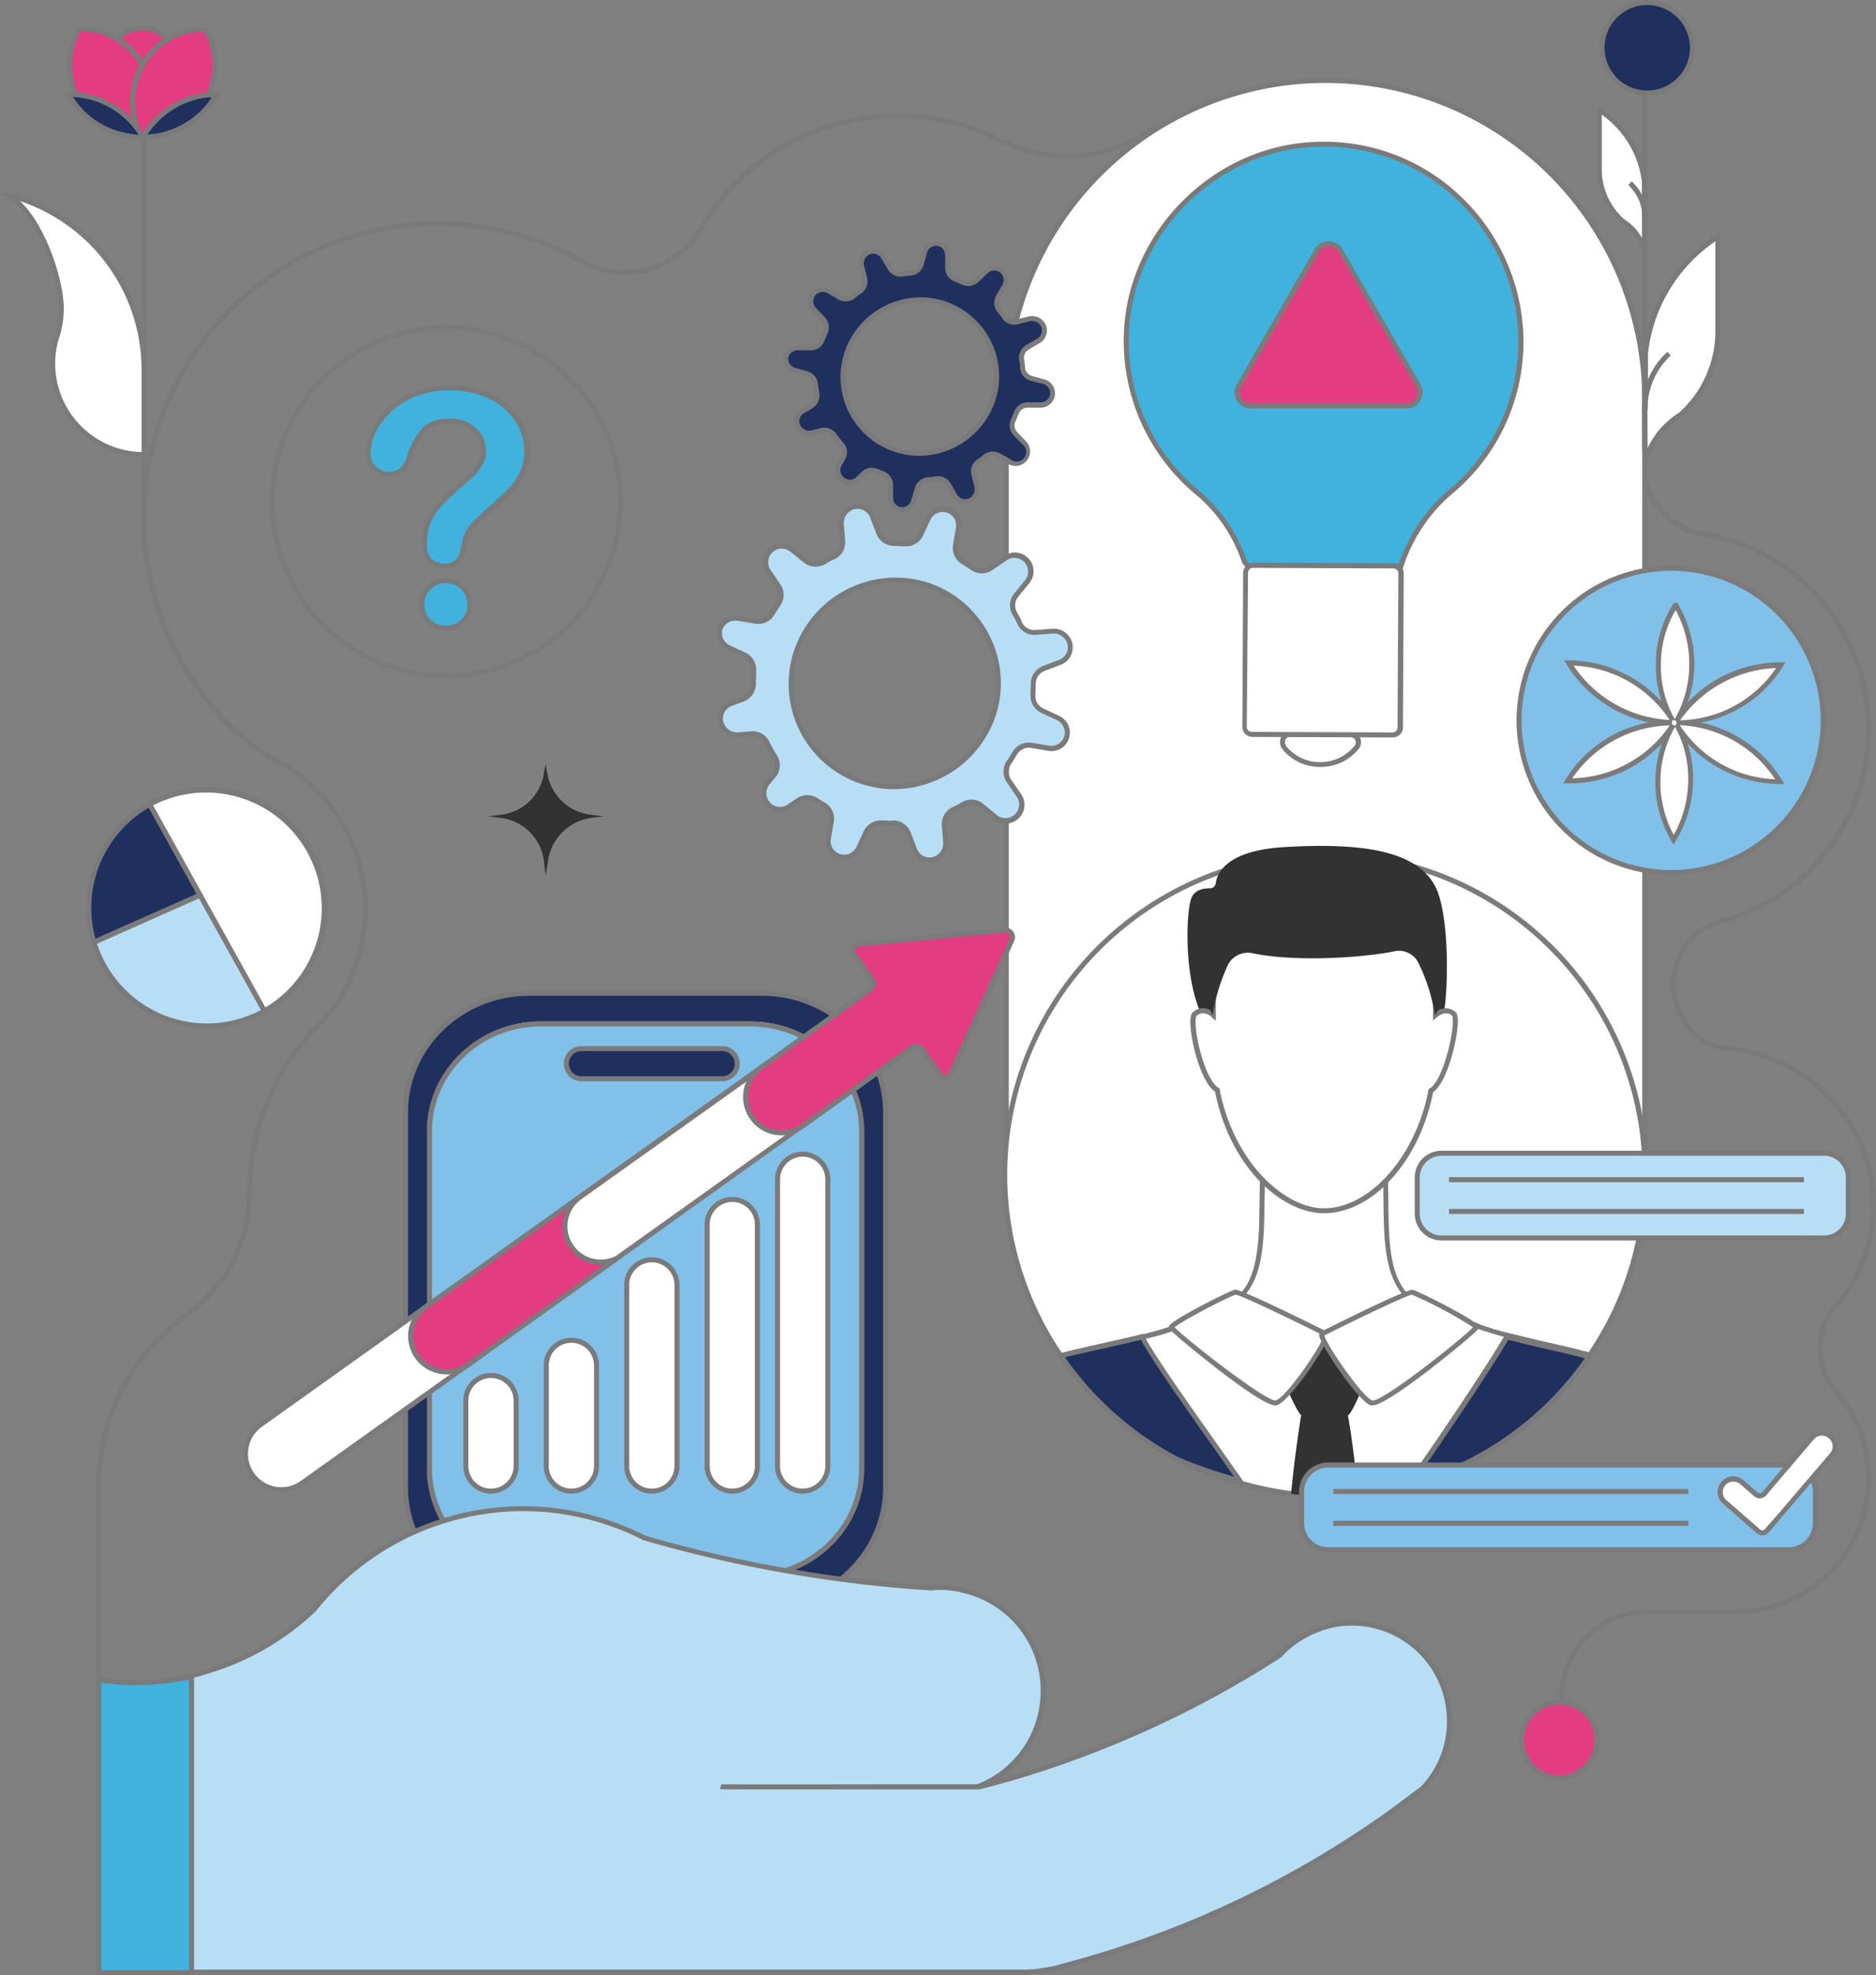
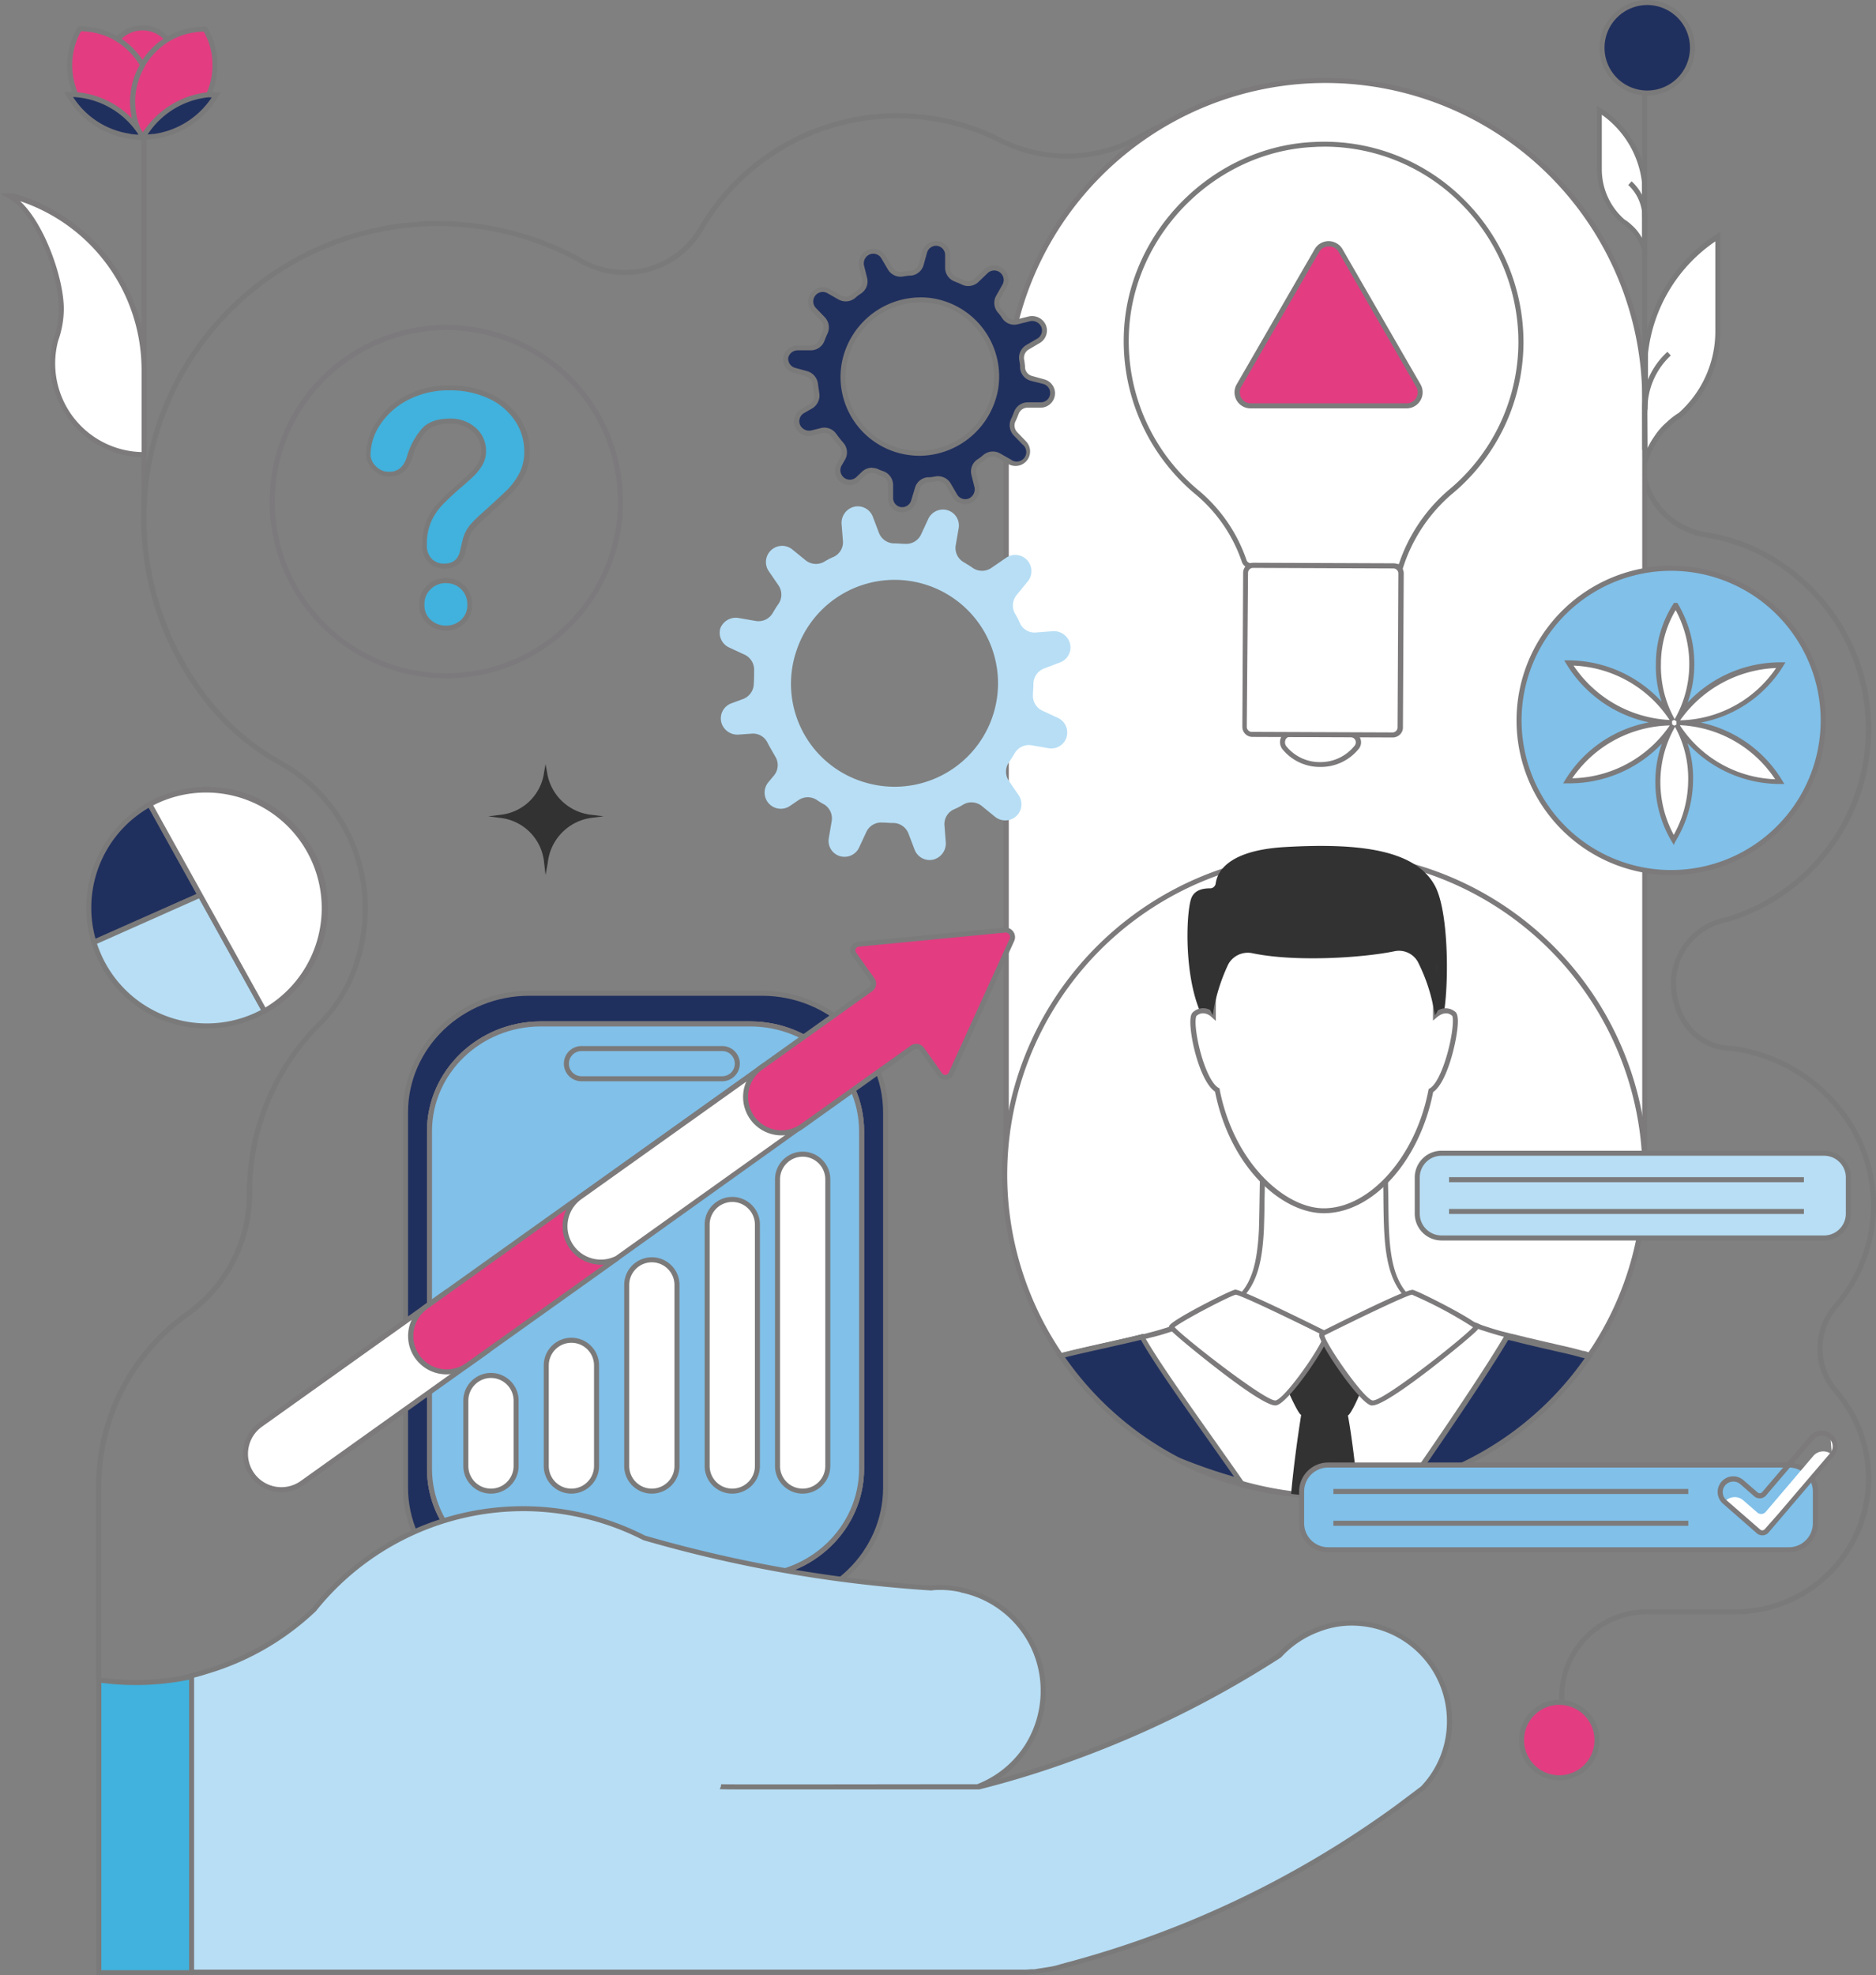
<svg xmlns="http://www.w3.org/2000/svg" id="Layer_1" data-name="Layer 1" viewBox="0 0 373.16 392.76">
  <rect x="0" y="0" width="373.16" height="392.76" fill="#808080" stroke="none" />
  <defs>
    <style>.cls-1{fill:#7c7a7b;}.cls-2{fill:#7b7a7a;}.cls-3{fill:#fff;}.cls-4{fill:#40b2dd;}.cls-5{fill:#323232;}.cls-6{fill:#db766b;}.cls-7{fill:#20305e;}.cls-8{fill:#b7def5;}.cls-9{fill:#80c0e9;}.cls-10{fill:#80bee8;}.cls-11{fill:#e33c81;}.cls-12{fill:#7c7b7c;}.cls-13{fill:#7c7a7c;}</style>
  </defs>
  <rect class="cls-1" x="28.16" y="27" width="1" height="73.5" />
  <path class="cls-2" d="M311.16,346.05h-1v-8.66A17.41,17.41,0,0,1,327.55,320h18.08a26,26,0,0,0,19.11-43.1,13.36,13.36,0,0,1,0-17.46,30.49,30.49,0,0,0,7.42-19.93A30.08,30.08,0,0,0,364,219.16,32,32,0,0,0,344.59,209c-6.21-.06-11-4.47-12.06-11.23a13.5,13.5,0,0,1,10.6-15.35h.08A39,39,0,0,0,347.07,109a40.8,40.8,0,0,0-8.31-2.22c-.37-.07-.72-.15-1.06-.24l-.35-.1-.07.08-.29-.19A15.42,15.42,0,0,1,326.16,91.5V79.14l-38.6-9.65.07-.45a40.52,40.52,0,0,0-60.42-41.51,30.14,30.14,0,0,1-28.76.68A44.73,44.73,0,0,0,140,45.54a18,18,0,0,1-24.44,6.87,58,58,0,0,0-70,91,46.89,46.89,0,0,0,10.35,7.78c1.08.62,2,1.2,3.06,1.91s1.76,1.32,2.42,1.89A33.49,33.49,0,0,1,73.16,180.5a35.49,35.49,0,0,1-2.08,12.15,31.59,31.59,0,0,1-4.19,7.87,33.43,33.43,0,0,1-3.22,3.65A46.9,46.9,0,0,0,50.16,237v.19a29.91,29.91,0,0,1-12.51,24.46A41.6,41.6,0,0,0,20.16,295.5c0,.52,0,1,0,1.55l0,.52h-.05V334h-1V296.57c0-.35,0-.71,0-1.07a42.6,42.6,0,0,1,17.91-34.67,28.87,28.87,0,0,0,12.09-23.64V237A47.83,47.83,0,0,1,63,203.48a34.33,34.33,0,0,0,3.13-3.55,30.91,30.91,0,0,0,4-7.62,34.52,34.52,0,0,0,2-11.81,32.48,32.48,0,0,0-11.44-24.76c-.64-.55-1.39-1.13-2.36-1.84s-1.92-1.24-3-1.86a48,48,0,0,1-10.57-7.94,58.5,58.5,0,0,1-16.61-43.45A59,59,0,0,1,116,51.53,17,17,0,0,0,139.12,45,45.72,45.72,0,0,1,198.9,27.31a29.12,29.12,0,0,0,27.8-.64,41.52,41.52,0,0,1,62,42.08l38.47,9.61V91.5a14.41,14.41,0,0,0,9.9,13.75h0l.33.11c.19.07.39.12.58.18l1,.22a41.36,41.36,0,0,1,8.51,2.28,40,40,0,0,1-4,75.35l-.14,0a12.24,12.24,0,0,0-1.63.46,12.4,12.4,0,0,0-8.16,13.75c1,6.26,5.38,10.33,11.14,10.39a33.09,33.09,0,0,1,20.08,10.48,31.09,31.09,0,0,1,8.42,21,31.46,31.46,0,0,1-7.67,20.59,12.37,12.37,0,0,0,0,16.15A27,27,0,0,1,345.67,321H327.55a16.41,16.41,0,0,0-16.39,16.39Z" />
  <path class="cls-3" d="M263.66,16h0a63.5,63.5,0,0,1,63.5,63.5V229a0,0,0,0,1,0,0h-127a0,0,0,0,1,0,0V79.5A63.5,63.5,0,0,1,263.66,16Z" />
  <path class="cls-1" d="M327.66,229.5h-128V79.5a64,64,0,1,1,128,0Zm-127-1h126V79.5a63,63,0,1,0-126,0Z" />
-   <path class="cls-4" d="M278.63,112.67a32.58,32.58,0,0,1,9.75-14.75,39.12,39.12,0,0,0-26.86-69.21c-20.24.81-36.88,17.84-37.46,37.89a38.94,38.94,0,0,0,13.79,31.06,31,31,0,0,1,9.62,13.8,1.39,1.39,0,0,0,1.42,1l29.74.19Z" />
  <path class="cls-2" d="M279,113.17,248.88,113a1.9,1.9,0,0,1-1.9-1.4,30.1,30.1,0,0,0-9.44-13.53,39.64,39.64,0,0,1-14-31.47c.59-20.34,17.61-37.56,37.94-38.37a39.25,39.25,0,0,1,29.26,11,40,40,0,0,1,12.3,28.94,39.32,39.32,0,0,1-14.37,30.18,32.15,32.15,0,0,0-9.58,14.51Zm-15.62-84c-.61,0-1.22,0-1.84.05-19.82.79-36.41,17.57-37,37.4a38.6,38.6,0,0,0,13.61,30.67,31.13,31.13,0,0,1,9.77,14,.91.91,0,0,0,.95.69l29.38.19a33.18,33.18,0,0,1,9.78-14.63,38.32,38.32,0,0,0,14-29.41,39,39,0,0,0-12-28.22A38.27,38.27,0,0,0,263.38,29.16Z" />
  <path class="cls-3" d="M256.65,146a1.63,1.63,0,0,0-1.24,2.65,9.33,9.33,0,0,0,14.36,0,1.54,1.54,0,0,0-1.12-2.61C265.62,146.07,260,146,256.65,146Z" />
  <path class="cls-1" d="M262.64,152.5h0a9.58,9.58,0,0,1-7.59-3.58,2.33,2.33,0,0,1-.18-2.43,2.05,2.05,0,0,1,1.82-1c3.66.06,9.14.11,12,.08a2,2,0,0,1,1.87,1.21,2.07,2.07,0,0,1-.38,2.23A9.67,9.67,0,0,1,262.64,152.5Zm-6-6a1,1,0,0,0-.9.51,1.32,1.32,0,0,0,.11,1.36,8.57,8.57,0,0,0,6.78,3.17h0a8.66,8.66,0,0,0,6.74-3.17,1.08,1.08,0,0,0,.23-1.18,1.06,1.06,0,0,0-1-.61c-2.85,0-8.34,0-12-.08h0Z" />
  <path class="cls-3" d="M277,146.14,249.07,146a1.53,1.53,0,0,1-1.53-1.5l.16-30.59a1.52,1.52,0,0,1,1.51-1.53l27.87.11a1.52,1.52,0,0,1,1.53,1.51l-.16,30.58A1.5,1.5,0,0,1,277,146.14Z" />
  <path class="cls-1" d="M277,146.64h0l-27.88-.11a2,2,0,0,1-2-2l.16-30.6a1.92,1.92,0,0,1,.58-1.42,2.05,2.05,0,0,1,1.41-.61l27.89.11h.06a2,2,0,0,1,2,2l-.16,30.6a1.91,1.91,0,0,1-.57,1.42,2.05,2.05,0,0,1-1.42.61Zm-27.89-1.11,27.88.11a1,1,0,0,0,1-1l.16-30.61a1,1,0,0,0-1-1l-27.9-.11a1,1,0,0,0-1,1L248,144.53a1,1,0,0,0,1,1Z" />
  <path class="cls-3" d="M327.23,233.74a62.69,62.69,0,0,1-11.2,36l-1.4-.29c-1.7-.5-3.5-.9-5.3-1.3-.4-.1-.8-.2-1.3-.3-1.4-.3-2.9-.7-4.3-1-.7-.2-1.3-.3-2-.5s-1.4-.3-2-.5c-3.3,5.7-12.1,18.8-19.5,29.4a69.15,69.15,0,0,1-10.1,1.9,50.68,50.68,0,0,1-5.5.3h-2.3a49.07,49.07,0,0,1-5.5-.4,64.47,64.47,0,0,1-10.1-1.9,62.91,62.91,0,0,1-12.42-4.85,101.13,101.13,0,0,0,12.35,4.21c-7.4-10.6-16.33-22.86-19.53-28.66-4.15,1.06-10.86,2.42-16.13,3.76a63.69,63.69,0,0,1,31.83-96.26,67.31,67.31,0,0,1,10.1-2.58,62.81,62.81,0,0,1,10.7-.92,64.92,64.92,0,0,1,19.3,3A64.12,64.12,0,0,1,327.23,233.74Z" />
  <path class="cls-1" d="M264.63,297.94h-2.3a49.29,49.29,0,0,1-5.56-.4,65.06,65.06,0,0,1-10.18-1.92,63,63,0,0,1-12.51-4.89l.42-.9a100.08,100.08,0,0,0,10.95,3.81l-4.55-6.46c-5.89-8.34-11.46-16.23-14-20.76-1.93.48-4.33,1-6.87,1.59-3,.68-6.13,1.37-8.89,2.07l-.34.09-.2-.29a64.19,64.19,0,0,1,32.08-97,67.61,67.61,0,0,1,10.18-2.6,64.06,64.06,0,0,1,74.89,63.47A63.24,63.24,0,0,1,316.44,270l-.19.27-.32-.07-1.41-.29c-1.72-.51-3.54-.91-5.3-1.3-.42-.1-.81-.2-1.29-.3-.71-.15-1.44-.33-2.17-.5s-1.44-.35-2.14-.5c-.37-.11-.69-.18-1-.25l-1-.26c-.3-.09-.61-.15-.91-.22l-.72-.17c-3.57,6.08-12.45,19.25-19.32,29.1l-.11.14-.17.05a69.44,69.44,0,0,1-10.17,1.92A53.74,53.74,0,0,1,264.63,297.94Zm-17.13-3.11a64.68,64.68,0,0,0,9.38,1.71,47.83,47.83,0,0,0,5.45.4h2.3a48.78,48.78,0,0,0,5.44-.3,66.73,66.73,0,0,0,9.85-1.84c7-10,16-23.35,19.37-29.21l.21-.35.39.13c.31.1.65.17,1,.25l1,.24c.34.1.65.17,1,.24l1,.26c.67.14,1.39.32,2.12.49s1.44.35,2.14.5c.5.1.9.2,1.31.3,1.77.4,3.61.81,5.33,1.31l1,.21a62.14,62.14,0,0,0,10.93-35.43A63.09,63.09,0,0,0,253,171.25a67.91,67.91,0,0,0-10,2.56A63.2,63.2,0,0,0,211.21,269c2.69-.68,5.68-1.35,8.58-2,2.7-.6,5.25-1.17,7.21-1.67l.38-.1.18.34c2.44,4.42,8.13,12.48,14.16,21,1.8,2.55,3.62,5.12,5.35,7.6Z" />
  <path class="cls-3" d="M316,269.74a63.78,63.78,0,0,1-35.8,25.5,69.15,69.15,0,0,1-10.1,1.9,50.68,50.68,0,0,1-5.5.3h-2.3a116.59,116.59,0,0,1,.3-14.5c0-.5.1-1,.1-1.5v-.1a1.27,1.27,0,0,1,.1-.6c0-.5.1-1,.1-1.4,0-.1,0-.1.1-.2a30.72,30.72,0,0,1,.5-3.4l.3-1.5h0a18.9,18.9,0,0,1,1.1-3.9c.1-.1.1-.3.3-.4v-.1a.35.35,0,0,1,.1-.2h0v-.1a5.55,5.55,0,0,1,.6-.8c.1-.1.2-.3.3-.3s.2-.1.3-.2a6.89,6.89,0,0,1,.8-.3h0a8.34,8.34,0,0,1,1.2-.4c.5-.2,1-.3,1.5-.5a8.45,8.45,0,0,1,1.7-.5c.6-.2,1.3-.4,1.9-.6,4-1.1,8.8-2.4,12-3.2h0a7.49,7.49,0,0,0,1.6-.5h.1c.5-.1.8-.2,1.2-.3a3.91,3.91,0,0,0,1.1-.3,17.15,17.15,0,0,0,4.1,1.9h0a6.12,6.12,0,0,0,1.2.5c1.5.5,3.1,1,4.8,1.4.6.2,1.3.3,2,.5s1.3.3,2,.5c1.4.3,2.9.7,4.3,1,.5.1.9.2,1.3.3,1.8.4,3.6.8,5.3,1.3a6.47,6.47,0,0,1,1.3.4C315.92,269.74,316,269.74,316,269.74Z" />
  <path class="cls-1" d="M264.62,297.94h-2.78l0-.48a117,117,0,0,1,.31-14.56,5.18,5.18,0,0,1,.05-.76c0-.23,0-.47,0-.7v-.1a1.92,1.92,0,0,1,.1-.71c0-.24,0-.49.06-.72s0-.4,0-.57a.62.62,0,0,1,.12-.4,32.65,32.65,0,0,1,.49-3.3l.3-1.5a19.29,19.29,0,0,1,1.14-4l.1-.15a2.29,2.29,0,0,0,.26-.52l.08-.21a5.51,5.51,0,0,1,.66-.87A1.1,1.1,0,0,1,266,268c.06-.05.13-.08.17-.11l.15-.1a8.26,8.26,0,0,1,.87-.32l.27-.11a5.85,5.85,0,0,1,1-.31,6.21,6.21,0,0,1,.7-.24c.24-.07.47-.14.71-.23a8.7,8.7,0,0,1,1.8-.53c.23-.09.57-.19.91-.29l.92-.29c3.66-1,8.7-2.38,12-3.21a7.51,7.51,0,0,0,1.54-.48l.18,0a7.32,7.32,0,0,0,.79-.18l.39-.1a3.83,3.83,0,0,0,1-.27l.26-.12.24.15a16.47,16.47,0,0,0,4,1.85,7.18,7.18,0,0,0,1.16.49c1.32.43,3,1,4.8,1.4a10.05,10.05,0,0,0,1.05.26c.32.07.65.15,1,.24s.65.17,1,.24l1,.26c.68.14,1.41.32,2.15.5l2.12.49c.5.1.91.2,1.32.31,1.75.39,3.58.79,5.31,1.3l.18,0a6.54,6.54,0,0,1,1.21.39l.27.14v.11H317l-.53.78a64.11,64.11,0,0,1-36.09,25.7,68.94,68.94,0,0,1-10.17,1.92A51,51,0,0,1,264.62,297.94Zm-1.82-1h1.82a49,49,0,0,0,5.45-.3,67.45,67.45,0,0,0,10-1.88,63.14,63.14,0,0,0,35.31-25,5.56,5.56,0,0,0-.7-.19l-.2-.05c-1.72-.51-3.53-.91-5.29-1.3-.4-.1-.79-.2-1.28-.3-.71-.15-1.43-.32-2.16-.5s-1.45-.35-2.15-.5c-.38-.11-.7-.18-1-.25l-1-.26c-.31-.09-.62-.15-.91-.22s-.77-.17-1.11-.28c-1.79-.42-3.51-1-4.8-1.4a6.5,6.5,0,0,1-1.26-.53,17.46,17.46,0,0,1-3.94-1.79,5.14,5.14,0,0,1-1,.24l-.31.08c-.26.07-.51.14-.86.21h-.1a7.08,7.08,0,0,1-1.61.49c-3.29.83-8.32,2.19-11.95,3.19l-.92.29c-.33.1-.66.2-1,.31a8,8,0,0,0-1.67.48,8.19,8.19,0,0,1-.79.27c-.24.07-.47.14-.71.23a6,6,0,0,0-.9.29l-.33.13c-.25.08-.5.16-.68.24a1.08,1.08,0,0,1-.2.13l-.19.15-.13.15a4.87,4.87,0,0,0-.46.6v.06l-.1.19v.31l-.27.14a.74.74,0,0,1-.09.21,18.76,18.76,0,0,0-1.05,3.73l-.3,1.51a31.77,31.77,0,0,0-.49,3.34v.18l-.09.09c0,.18,0,.37-.05.57s-.05.48-.05.72v.12l-.05.1a.94.94,0,0,0,0,.38v.1a7.16,7.16,0,0,1-.05.8c0,.23-.05.47-.05.7A118,118,0,0,0,262.8,296.94Zm2.91-27,0,.05Zm.53-1h0Z" />
  <path class="cls-3" d="M212.32,269.44a6.47,6.47,0,0,1,1.3-.4c1.7-.5,3.5-.9,5.3-1.3.4-.1.8-.2,1.3-.3,1.4-.3,2.9-.7,4.3-1,.7-.2,1.3-.3,2-.5s1.4-.3,2-.5c1.7-.4,3.3-.9,4.8-1.4a6.12,6.12,0,0,0,1.2-.5h0a17.15,17.15,0,0,0,4.1-1.9,3.91,3.91,0,0,0,1.1.3c.4.1.7.2,1.2.3h.1a7.49,7.49,0,0,0,1.6.5h0c3.2.8,8,2.1,12,3.2.6.2,1.3.4,1.9.6a8.45,8.45,0,0,1,1.7.5c.5.2,1,.3,1.5.5a8.34,8.34,0,0,1,1.2.4h0a6.89,6.89,0,0,1,.8.3c.1.1.2.1.3.2s.2.2.3.3a5.55,5.55,0,0,1,.6.8v.1h0a.35.35,0,0,1,.1.2v.1c.2.1.2.3.3.4a18.9,18.9,0,0,1,1.1,3.9h0l.3,1.5a30.72,30.72,0,0,1,.5,3.4c.1.1.1.1.1.2,0,.4.1.9.1,1.4a1.27,1.27,0,0,1,.1.6v.1c0,.5.1,1,.1,1.5a116.59,116.59,0,0,1,.3,14.5h-2.3a50.68,50.68,0,0,1-5.5-.3,69.15,69.15,0,0,1-10.1-1.9,63.78,63.78,0,0,1-35.8-25.5S212.32,269.74,212.32,269.44Z" />
  <path class="cls-1" d="M266.4,297.94h-2.78a50.91,50.91,0,0,1-5.55-.3,69.33,69.33,0,0,1-10.18-1.92A64.13,64.13,0,0,1,211.81,270l-.53-.78.54,0,.28-.21a5.86,5.86,0,0,1,1.21-.39l.19,0c1.71-.51,3.54-.91,5.32-1.31.39-.1.8-.2,1.31-.3l2.12-.49c.73-.18,1.46-.36,2.17-.51l1-.25c.31-.07.63-.14,1-.24l1-.24a9.51,9.51,0,0,0,1-.25c1.83-.44,3.52-1,4.79-1.4a5.64,5.64,0,0,0,1.14-.48,16.56,16.56,0,0,0,4-1.87l.24-.16.26.13a3.58,3.58,0,0,0,.94.26l.45.11c.23.06.46.13.78.19l.19,0a7.29,7.29,0,0,0,1.5.47c3.38.84,8.41,2.21,12,3.21l.94.3c.34.1.67.2,1,.31a8.21,8.21,0,0,1,1.73.51c.24.09.47.16.71.23a8.19,8.19,0,0,1,.79.27,4.74,4.74,0,0,1,.9.28l.27.11a8.26,8.26,0,0,1,.87.32l.13.1a.66.66,0,0,1,.18.1.9.9,0,0,1,.36.33,6.72,6.72,0,0,1,.72.94l.08.13v.09a.67.67,0,0,1,.09.21,1,1,0,0,1,.18.3l.09.15a18.86,18.86,0,0,1,1.13,4l.3,1.49a30.94,30.94,0,0,1,.5,3.3.61.61,0,0,1,.11.4,4,4,0,0,0,.05.57c0,.23.05.48.05.72a1.92,1.92,0,0,1,.1.71v.1c0,.23,0,.47.05.7a7.16,7.16,0,0,1,.05.8,114.41,114.41,0,0,1,.3,14.52Zm-53.55-28.17a63.15,63.15,0,0,0,35.3,25,67.35,67.35,0,0,0,10,1.88,48.78,48.78,0,0,0,5.44.3h1.82a115.17,115.17,0,0,0-.31-14c0-.27,0-.51-.05-.74a7.18,7.18,0,0,1-.06-.8v-.1a1,1,0,0,0,0-.38l-.06-.1v-.12a5.68,5.68,0,0,0-.05-.72c0-.21,0-.4,0-.58l0,0-.07-.23a29.85,29.85,0,0,0-.5-3.34l-.3-1.5a19,19,0,0,0-1-3.74,2.19,2.19,0,0,1-.11-.19l-.27-.14V270l-.1-.1v-.16a4.67,4.67,0,0,0-.45-.6,1,1,0,0,1-.13-.15h0l-.14-.15a.74.74,0,0,1-.22-.13c-.18-.08-.43-.16-.68-.24l-.33-.13a5.14,5.14,0,0,0-.81-.26c-.33-.12-.56-.19-.8-.26a8.19,8.19,0,0,1-.79-.27,8.19,8.19,0,0,0-1.6-.47l-1-.32-.94-.29c-3.61-1-8.63-2.36-12-3.19a8.11,8.11,0,0,1-1.58-.49h-.09c-.35-.07-.6-.14-.85-.2l-.38-.1a4.5,4.5,0,0,1-.92-.23,18.52,18.52,0,0,1-4,1.82,6.16,6.16,0,0,1-1.24.51c-1.25.42-3,1-4.8,1.4-.3.1-.68.18-1.07.27s-.6.13-.91.22l-1,.26c-.32.07-.64.14-1,.24-.73.16-1.46.33-2.18.51s-1.45.35-2.15.5c-.5.1-.89.2-1.28.3-1.77.39-3.59.79-5.28,1.29l-.22.05C213.32,269.63,213.07,269.69,212.85,269.77Z" />
  <path class="cls-3" d="M265.62,274.24a12.91,12.91,0,0,1-3.9.1c-.3,0-.6-.1-.8-.1-10.6-1.5-25.3-10.5-17.7-14,6.1-2.8,7.3-8.5,7.7-15.8.1-3.2.1-6.6.2-10.2a87.27,87.27,0,0,1,12.2.2,88.72,88.72,0,0,1,12.3-.2c.3,12-.8,22,7.9,26C291.22,263.84,276.32,272.84,265.62,274.24Z" />
  <path class="cls-1" d="M263.15,275a8.54,8.54,0,0,1-1.51-.12,1.74,1.74,0,0,1-.48-.05,1.2,1.2,0,0,0-.24,0c-8.32-1.17-19.59-7-20.26-11.53-.15-1,.14-2.4,2.35-3.42,5.64-2.59,7-7.6,7.41-15.38.05-1.62.08-3.31.11-5s.05-3.37.09-5.13l0-.46.46,0a86,86,0,0,1,12.22.2,89.22,89.22,0,0,1,12.33-.2l.46,0v.47c0,1.47.06,2.92.07,4.32.11,10,.2,17.86,7.54,21.24,2.25,1,2.54,2.48,2.38,3.49-.71,4.62-12.11,10.37-20.42,11.46A18.38,18.38,0,0,1,263.15,275Zm-2.14-1.2.32,0a2.6,2.6,0,0,0,.39,0,13.15,13.15,0,0,0,3.83-.09h0c8.38-1.1,19-6.86,19.56-10.62.16-1-.43-1.79-1.81-2.44-7.92-3.64-8-12.21-8.12-22.13q0-1.87-.06-3.84a83.22,83.22,0,0,0-11.74.22h-.14a81.84,81.84,0,0,0-11.64-.22c0,1.59-.06,3.14-.08,4.65,0,1.75-.06,3.45-.11,5.09-.35,6.53-1.27,13.15-8,16.24-1.34.61-1.93,1.39-1.78,2.36.54,3.72,11,9.51,19.34,10.69Z" />
  <path class="cls-5" d="M239.22,202.24c-3.8-7.6-3.3-20.5-2.3-23.5.6-1.8,2.4-2.1,3.7-2.1a1.12,1.12,0,0,0,1.2-1c.3-2.1,2.2-6.5,13.6-7.2,15.2-.9,26,.6,29.9,7.5,3.5,6,2.8,26.6,1,28.3S239.22,202.24,239.22,202.24Z" />
  <path class="cls-3" d="M284.62,216.84c-2.7,14.2-12.3,23.9-21.3,23.9-8.5,0-18.4-9.7-21.2-24-3.3-1.8-5.8-14-4.5-15.1a2.67,2.67,0,0,1,3.7.2c0-15.3,1.3-26.8,22.1-26.8,21.4,0,22.2,11.5,22.1,26.8,1.2-1,2.6-1.2,3.7-.2C290.32,202.84,287.82,215,284.62,216.84Z" />
  <path class="cls-1" d="M263.32,241.24c-8.27,0-18.6-9-21.64-24.19-2.47-1.64-4.41-8.26-4.82-12.36-.26-2.52.13-3.17.44-3.43a3,3,0,0,1,3.53-.38c.07-15.47,2-26.34,22.59-26.34,8.26,0,14,1.72,17.5,5.27,4.67,4.69,5.14,12,5.11,21.09a3,3,0,0,1,3.53.37c.51.56.56,2.07.16,4.54-.6,3.75-2.31,9.75-4.65,11.34C282.38,230.9,273.06,241.24,263.32,241.24Zm-24-39.76A2,2,0,0,0,238,202c-.14.16-.4,1.27.14,4.32.72,4.1,2.46,9,4.26,10l.21.12,0,.23c2.86,14.57,13,23.59,20.71,23.59,9.17,0,18.31-10.32,20.81-23.49l.05-.23.2-.11c1.61-.91,3.17-5.11,4-8.87.72-3.26.71-5.25.48-5.57-1.17-1.05-2.49-.17-3,.26l-.82.69v-1.08c.06-9.28-.25-16.74-4.81-21.33-3.32-3.34-8.81-5-16.79-5-20.09,0-21.6,10.41-21.6,26.3V203l-.83-.76A2.59,2.59,0,0,0,239.29,201.48Z" />
  <path class="cls-5" d="M285.42,201.94a34.89,34.89,0,0,0-3.4-10.7,4.3,4.3,0,0,0-4.6-2.1c-6.2,1.3-19.7,2.2-28.3.4a4.43,4.43,0,0,0-4.8,2.2,36.59,36.59,0,0,0-3.1,10.1s-1.6-11.6,1.1-18.4c.6-2.8,3.8-7.2,10.4-10.3,7.9-3.7,17.9.3,27,3.4,4.4,1.5,4.9,3.8,4.1,5.9C287.12,189.14,285.42,201.94,285.42,201.94Z" />
  <path class="cls-6" d="M263.72,265.54a4.34,4.34,0,0,1-.4,1.8,3.6,3.6,0,0,1-.5-1.8,2.23,2.23,0,0,1,.5-.3C263.52,265.54,263.72,265.54,263.72,265.54Z" />
  <path class="cls-1" d="M263.39,268.72l-.52-1.18c-.76-1.69-.57-2.06-.49-2.22l.09-.13a2.63,2.63,0,0,1,.63-.4l.39-.19.25.36a.35.35,0,0,0,.08.1h.31l0,.26c.17.33.08.82-.37,2.18Z" />
  <path class="cls-6" d="M263.32,265.34a3,3,0,0,1,.4.3,4.34,4.34,0,0,1-.4,1.8,3.6,3.6,0,0,1-.5-1.8C262.82,265.54,262.92,265.54,263.32,265.34Z" />
  <path class="cls-1" d="M263.39,268.82l-.52-1.18c-.64-1.44-.61-1.92-.53-2.13a.73.73,0,0,1,.49-.49l.27-.13.26-.13.24.16a3,3,0,0,1,.48.37l.09.13c.17.33.08.82-.37,2.18Z" />
  <path class="cls-5" d="M268.12,281.44c.8,4.4,1.5,10.2,2,15.7a50.68,50.68,0,0,1-5.5.3h-2.3a49.07,49.07,0,0,1-5.5-.4c.5-5.5,1.3-11.3,2-15.7h0c-.4-.1-1.5-2.3-2.5-4.5a32.46,32.46,0,0,1-1.3-3.5,4.57,4.57,0,0,1,.4-.6,45,45,0,0,1,4.1-4.7,6.7,6.7,0,0,1,3.5-2h.8a5.76,5.76,0,0,1,3.6,2h0a29.33,29.33,0,0,1,4.1,4.7,4.57,4.57,0,0,1,.4.6c-.3.9-.8,2.3-1.3,3.5C269.62,279.24,268.52,281.34,268.12,281.44Z" />
  <path class="cls-3" d="M263.72,265.24s-17-8.5-18-8.3-13,6.3-12.7,7,18.4,15.6,20.8,15S264.42,266.14,263.72,265.24Z" />
  <path class="cls-1" d="M253.66,279.46c-.74,0-3-.7-11.33-7.13-3.71-2.86-9.51-7.58-9.77-8.19a.64.64,0,0,1,.05-.56c.74-1.27,12.1-7,13.06-7.14s11.87,5.15,18.28,8.35l.17.14a1.24,1.24,0,0,1,0,1.14c-.95,2.76-7.79,12.76-10.19,13.36A1.47,1.47,0,0,1,253.66,279.46Zm-20-15.54c2.08,2.27,17.85,14.55,20,14.55h.09c2-.5,9.18-10.87,9.55-12.9-6.32-3.15-16.46-8.05-17.49-8.12C244.68,257.65,235.11,262.65,233.63,263.92Z" />
  <path class="cls-3" d="M262.92,265.24s17-8.5,18-8.3,13,6.3,12.7,7-18.4,15.6-20.8,15S262.32,266.14,262.92,265.24Z" />
  <path class="cls-1" d="M273,279.46a1.58,1.58,0,0,1-.28,0c-2.28-.6-9.06-10.48-10.13-13.3a1.29,1.29,0,0,1-.06-1.17l.07-.11.12-.06c6.41-3.2,17.26-8.56,18.32-8.34s12.28,5.86,13,7.13a.58.58,0,0,1,.05.56c-.26.61-6.05,5.33-9.76,8.19C276,278.76,273.73,279.46,273,279.46Zm-9.56-13.91c.47,2,7.72,12.44,9.53,12.91S290.7,266.38,293,263.91a83.9,83.9,0,0,0-12.14-6.47C279.86,257.51,269.74,262.39,263.42,265.55Z" />
  <path class="cls-7" d="M246.66,294.5a101.13,101.13,0,0,1-12.35-4.21A63.85,63.85,0,0,1,211,269.64l0,0c5.27-1.34,12-2.7,16.13-3.76C230.33,271.64,239.26,283.9,246.66,294.5Z" />
  <path class="cls-2" d="M247.86,295.34l-1.33-.36a100,100,0,0,1-12.41-4.23,64.58,64.58,0,0,1-23.51-20.83l-.56-.61.82-.19c2.77-.71,5.9-1.41,8.92-2.09,2.7-.6,5.25-1.17,7.21-1.67l.38-.1.18.34c2.44,4.42,8.13,12.48,14.16,21,1.8,2.55,3.62,5.12,5.35,7.6Zm-36-25.43a63.47,63.47,0,0,0,22.72,19.94,100.62,100.62,0,0,0,10.91,3.79l-4.55-6.46c-5.89-8.34-11.46-16.23-14-20.76-1.93.48-4.33,1-6.87,1.59C217.25,268.63,214.4,269.27,211.82,269.91Z" />
  <path class="cls-7" d="M316,269.73h0a63.78,63.78,0,0,1-35.8,25.5c7.4-10.6,16.2-23.7,19.5-29.4.6.2,1.3.3,2,.5s1.3.3,2,.5c1.4.3,2.9.7,4.3,1,.5.1.9.2,1.3.3,1.8.4,3.6.8,5.3,1.3Z" />
  <path class="cls-2" d="M279,296.08l.79-1.13c7-10,16.06-23.47,19.47-29.36l.21-.35.39.13c.31.1.65.17,1,.25l1,.24c.34.1.65.17,1,.24l1,.26c.67.14,1.39.32,2.12.49s1.44.35,2.14.5c.5.1.9.2,1.31.3,1.77.4,3.61.81,5.33,1.31l1.36.28.4.08v.57l-.09.13a64.09,64.09,0,0,1-36.08,25.7ZM300,266.43c-3.43,5.85-11.78,18.25-18.52,27.95a63.19,63.19,0,0,0,33.75-24.31l-.67-.14c-1.72-.51-3.54-.91-5.3-1.3-.42-.1-.81-.2-1.29-.3-.71-.15-1.44-.33-2.17-.5s-1.44-.35-2.14-.5c-.37-.11-.69-.18-1-.25l-1-.26c-.3-.09-.61-.15-.91-.22Z" />
  <polygon class="cls-5" points="240.02 197.04 240.32 200.04 241.22 201.84 241.32 196.74 240.72 193.94 240.22 195.44 240.02 197.04" />
  <polyline class="cls-5" points="286.32 193.24 286.32 193.54 286.22 200.54 285.52 201.84 285.12 195.54 286.12 192.94 286.42 193.24" />
  <rect class="cls-8" x="281.91" y="229.31" width="85.75" height="16.86" rx="4.83" />
  <path class="cls-2" d="M362.83,246.66H286.74a5.33,5.33,0,0,1-5.33-5.32v-7.21a5.33,5.33,0,0,1,5.33-5.32h76.09a5.33,5.33,0,0,1,5.33,5.32v7.21A5.33,5.33,0,0,1,362.83,246.66Zm-76.09-16.85a4.33,4.33,0,0,0-4.33,4.32v7.21a4.33,4.33,0,0,0,4.33,4.32h76.09a4.33,4.33,0,0,0,4.33-4.32v-7.21a4.33,4.33,0,0,0-4.33-4.32Z" />
  <rect class="cls-2" x="288.23" y="234.07" width="70.59" height="1" />
  <rect class="cls-2" x="288.23" y="240.39" width="70.59" height="1" />
  <rect class="cls-9" x="258.91" y="291.31" width="102.19" height="16.86" rx="5.27" />
  <path class="cls-1" d="M355.84,308.66H264.18a5.77,5.77,0,0,1-5.77-5.77v-6.32a5.77,5.77,0,0,1,5.77-5.76h91.66a5.76,5.76,0,0,1,5.76,5.76v6.32A5.76,5.76,0,0,1,355.84,308.66Zm-91.66-16.85a4.77,4.77,0,0,0-4.77,4.76v6.32a4.78,4.78,0,0,0,4.77,4.77h91.66a4.77,4.77,0,0,0,4.76-4.77v-6.32a4.76,4.76,0,0,0-4.76-4.76Z" />
  <rect class="cls-1" x="265.23" y="296.07" width="70.59" height="1" />
  <rect class="cls-1" x="265.23" y="302.39" width="70.59" height="1" />
-   <path class="cls-3" d="M364.09,285.64a2.6,2.6,0,0,1,.25,3.67l-10.27,12-2.65,3a1.16,1.16,0,0,1-1.64.12l-3-2.66-3.68-3.19a2.6,2.6,0,0,1-.25-3.67h0a2.59,2.59,0,0,1,3.66-.25l2.8,2.43a1.17,1.17,0,0,0,1.64-.11l9.51-11.17a2.61,2.61,0,0,1,3.67-.25Z" />
+   <path class="cls-3" d="M364.09,285.64a2.6,2.6,0,0,1,.25,3.67l-10.27,12-2.65,3a1.16,1.16,0,0,1-1.64.12l-3-2.66-3.68-3.19h0a2.59,2.59,0,0,1,3.66-.25l2.8,2.43a1.17,1.17,0,0,0,1.64-.11l9.51-11.17a2.61,2.61,0,0,1,3.67-.25Z" />
  <path class="cls-1" d="M350.54,305.29a1.65,1.65,0,0,1-1.09-.41L342.73,299a3.1,3.1,0,0,1,4.07-4.68l2.8,2.43a.66.66,0,0,0,.93-.06L360,285.57a3.11,3.11,0,0,1,4.38-.31h0a3.1,3.1,0,0,1,.3,4.37L351.8,304.72A1.65,1.65,0,0,1,350.54,305.29Zm-5.77-10.69a2.1,2.1,0,0,0-1.38,3.68l6.72,5.85a.65.65,0,0,0,.93-.07l2.65-3L364,289a2.09,2.09,0,0,0-.2-3h0a2.1,2.1,0,0,0-3,.2l-9.51,11.16a1.67,1.67,0,0,1-2.35.17l-2.79-2.44A2.13,2.13,0,0,0,344.77,294.6Z" />
  <path class="cls-7" d="M151.55,197.5H105.27c-13.59,0-24.61,10.62-24.61,23.71v74.58c0,13.09,11,23.71,24.61,23.71h46.28c13.58,0,24.61-10.62,24.61-23.71V221.21C176.16,208.12,165.13,197.5,151.55,197.5Zm19.83,94.56c0,11.79-9.91,21.34-22.15,21.34H107.58c-12.23,0-22.15-9.55-22.15-21.34V224.94c0-11.79,9.92-21.34,22.15-21.34h41.65c12.24,0,22.15,9.55,22.15,21.34Z" />
  <path class="cls-2" d="M151.55,320H105.27c-13.85,0-25.11-10.86-25.11-24.21V221.21c0-13.35,11.26-24.21,25.11-24.21h46.28c13.84,0,25.11,10.86,25.11,24.21v74.58C176.66,309.14,165.39,320,151.55,320ZM105.27,198c-13.3,0-24.11,10.41-24.11,23.21v74.58C81.16,308.59,92,319,105.27,319h46.28c13.29,0,24.11-10.41,24.11-23.21V221.21c0-12.8-10.82-23.21-24.11-23.21Zm44,115.9H107.58c-12.49,0-22.65-9.8-22.65-21.84V224.94c0-12,10.16-21.84,22.65-21.84h41.65c12.49,0,22.65,9.8,22.65,21.84v67.12C171.88,304.1,161.72,313.9,149.23,313.9ZM107.58,204.1c-11.94,0-21.65,9.35-21.65,20.84v67.12c0,11.49,9.71,20.84,21.65,20.84h41.65c11.94,0,21.65-9.35,21.65-20.84V224.94c0-11.49-9.71-20.84-21.65-20.84Z" />
  <path class="cls-10" d="M171.38,224.94v67.12c0,11.79-9.91,21.34-22.15,21.34H107.58c-12.23,0-22.15-9.55-22.15-21.34V224.94c0-11.79,9.92-21.34,22.15-21.34h41.65C161.47,203.6,171.38,213.15,171.38,224.94Z" />
  <path class="cls-1" d="M149.23,313.9H107.58c-12.49,0-22.65-9.8-22.65-21.84V224.94c0-12,10.16-21.84,22.65-21.84h41.65c12.49,0,22.65,9.8,22.65,21.84v67.12C171.88,304.1,161.72,313.9,149.23,313.9ZM107.58,204.1c-11.94,0-21.65,9.35-21.65,20.84v67.12c0,11.49,9.71,20.84,21.65,20.84h41.65c11.94,0,21.65-9.35,21.65-20.84V224.94c0-11.49-9.71-20.84-21.65-20.84Z" />
  <path class="cls-9" d="M171.38,224.94v67.12c0,11.79-9.91,21.34-22.15,21.34H107.58c-12.23,0-22.15-9.55-22.15-21.34V224.94c0-11.79,9.92-21.34,22.15-21.34h41.65C161.47,203.6,171.38,213.15,171.38,224.94Z" />
  <path class="cls-1" d="M149.23,313.9H107.58c-12.49,0-22.65-9.8-22.65-21.84V224.94c0-12,10.16-21.84,22.65-21.84h41.65c12.49,0,22.65,9.8,22.65,21.84v67.12C171.88,304.1,161.72,313.9,149.23,313.9ZM107.58,204.1c-11.94,0-21.65,9.35-21.65,20.84v67.12c0,11.49,9.71,20.84,21.65,20.84h41.65c11.94,0,21.65-9.35,21.65-20.84V224.94c0-11.49-9.71-20.84-21.65-20.84Z" />
  <rect class="cls-3" x="92.66" y="273.5" width="10" height="23" rx="5" />
  <path class="cls-2" d="M97.66,297a5.5,5.5,0,0,1-5.5-5.5v-13a5.5,5.5,0,0,1,11,0v13A5.51,5.51,0,0,1,97.66,297Zm0-23a4.51,4.51,0,0,0-4.5,4.5v13a4.5,4.5,0,0,0,9,0v-13A4.51,4.51,0,0,0,97.66,274Z" />
  <rect class="cls-3" x="108.66" y="266.5" width="10" height="30" rx="5" />
  <path class="cls-2" d="M113.66,297a5.5,5.5,0,0,1-5.5-5.5v-20a5.5,5.5,0,0,1,11,0v20A5.51,5.51,0,0,1,113.66,297Zm0-30a4.51,4.51,0,0,0-4.5,4.5v20a4.5,4.5,0,0,0,9,0v-20A4.51,4.51,0,0,0,113.66,267Z" />
  <rect class="cls-3" x="124.66" y="250.5" width="10" height="46" rx="5" />
  <path class="cls-2" d="M129.66,297a5.5,5.5,0,0,1-5.5-5.5v-36a5.5,5.5,0,0,1,11,0v36A5.51,5.51,0,0,1,129.66,297Zm0-46a4.51,4.51,0,0,0-4.5,4.5v36a4.5,4.5,0,0,0,9,0v-36A4.51,4.51,0,0,0,129.66,251Z" />
  <rect class="cls-3" x="140.66" y="238.5" width="10" height="58" rx="5" />
  <path class="cls-2" d="M145.66,297a5.5,5.5,0,0,1-5.5-5.5v-48a5.5,5.5,0,0,1,11,0v48A5.51,5.51,0,0,1,145.66,297Zm0-58a4.51,4.51,0,0,0-4.5,4.5v48a4.5,4.5,0,0,0,9,0v-48A4.51,4.51,0,0,0,145.66,239Z" />
  <rect class="cls-3" x="154.66" y="229.5" width="10" height="67" rx="5" />
  <path class="cls-2" d="M159.66,297a5.5,5.5,0,0,1-5.5-5.5v-57a5.5,5.5,0,0,1,11,0v57A5.51,5.51,0,0,1,159.66,297Zm0-67a4.51,4.51,0,0,0-4.5,4.5v57a4.5,4.5,0,0,0,9,0v-57A4.51,4.51,0,0,0,159.66,230Z" />
-   <rect class="cls-7" x="112.66" y="208.5" width="34" height="6" rx="3" />
  <path class="cls-2" d="M143.66,215h-28a3.5,3.5,0,1,1,0-7h28a3.5,3.5,0,0,1,0,7Zm-28-6a2.5,2.5,0,1,0,0,5h28a2.5,2.5,0,0,0,0-5Z" />
  <path class="cls-3" d="M96.75,268.75,60.1,294.89a7.13,7.13,0,0,1-8.29-11.61l36.66-26.14Z" />
  <path class="cls-1" d="M56,296.71a7.62,7.62,0,0,1-4.45-13.83l37.07-26.44,8.86,12.42-.41.29L60.39,295.3A7.56,7.56,0,0,1,56,296.71Zm32.38-38.88L52.11,283.69a6.63,6.63,0,0,0-1.55,9.25,6.65,6.65,0,0,0,9.25,1.55l36.24-25.86Z" />
  <path class="cls-11" d="M122.75,250.21,93,271.46a7.13,7.13,0,0,1-8.29-11.61l67-47.82.06.08L115.41,238a7.13,7.13,0,0,0,7.34,12.18Z" />
  <path class="cls-12" d="M88.82,273.28a7.63,7.63,0,0,1-7.33-9.8,7.75,7.75,0,0,1,2.88-4l67.44-48.11.6.81-.36.37L115.7,238.44a6.62,6.62,0,0,0-1.55,9.24,6.64,6.64,0,0,0,8.37,2.08l.52.86-29.8,21.25A7.63,7.63,0,0,1,88.82,273.28Zm23.88-32.82L85,260.26a6.56,6.56,0,0,0-2.5,3.5,6.63,6.63,0,0,0,10.21,7.29l27.5-19.61a7.7,7.7,0,0,1-6.83-3.18,7.59,7.59,0,0,1-1.31-5.68A8,8,0,0,1,112.7,240.46Z" />
  <path class="cls-3" d="M160.38,223.36l-.09.06-37.54,26.79A7.13,7.13,0,0,1,115.41,238l36.35-25.92,6.66,8.7Z" />
  <path class="cls-1" d="M119.56,251.45a7.61,7.61,0,0,1-7.54-8.87,7.54,7.54,0,0,1,3.1-5l36.74-26.2,9.23,12-.51.37L123,250.62A7.71,7.71,0,0,1,119.56,251.45Zm32.1-38.66-36,25.65a6.62,6.62,0,0,0-1.55,9.24,6.64,6.64,0,0,0,8.37,2.08l37.15-26.51Z" />
  <path class="cls-11" d="M199.87,184.94a1.4,1.4,0,0,1,1.41,2l-6,13.18-6.11,13.41a1.25,1.25,0,0,1-2.15.21l-3.64-5.09a1.35,1.35,0,0,0-1.89-.31l-21.9,15.62a7.13,7.13,0,0,1-8.28-11.61l21.9-15.62a1.37,1.37,0,0,0,.32-1.9l-3.63-5.09a1.25,1.25,0,0,1,.9-2l14.66-1.41Z" />
  <path class="cls-12" d="M155.44,225.76A7.64,7.64,0,0,1,151,211.91l21.9-15.62a.87.87,0,0,0,.2-1.2L169.48,190a1.73,1.73,0,0,1-.17-1.74,1.75,1.75,0,0,1,1.43-1l29.09-2.81a1.9,1.9,0,0,1,1.9,2.68l-12.11,26.59a1.75,1.75,0,0,1-3,.29L183,208.92a.86.86,0,0,0-1.2-.21l-21.9,15.62A7.56,7.56,0,0,1,155.44,225.76Zm44.48-40.32-29.09,2.8a.77.77,0,0,0-.61.44.73.73,0,0,0,.08.74l3.62,5.09a1.85,1.85,0,0,1-.43,2.59l-21.9,15.62a6.63,6.63,0,0,0,7.7,10.8l21.9-15.62a1.87,1.87,0,0,1,2.59.43l3.63,5.09a.77.77,0,0,0,.69.31.76.76,0,0,0,.61-.44l12.11-26.59a.87.87,0,0,0-.08-.89.9.9,0,0,0-.82-.37Z" />
  <path class="cls-11" d="M264.31,80.7H248.8a2.69,2.69,0,0,1-2.33-4l7.75-13.43L262,49.79a2.7,2.7,0,0,1,4.67,0l7.75,13.44,7.76,13.43a2.7,2.7,0,0,1-2.34,4Z" />
  <path class="cls-12" d="M279.82,81.2h-31A3.18,3.18,0,0,1,246,76.41l15.51-26.87a3.2,3.2,0,0,1,5.53,0l15.51,26.87a3.19,3.19,0,0,1-2.77,4.79ZM264.31,49a2.19,2.19,0,0,0-1.9,1.09L246.9,76.91a2.19,2.19,0,0,0,1.9,3.29h31a2.19,2.19,0,0,0,1.9-3.29L266.21,50A2.16,2.16,0,0,0,264.31,49Z" />
  <path class="cls-3" d="M327.17,82.22h0l.07,9.52a17,17,0,0,1,2.32-4.8,17.53,17.53,0,0,1,4.65-4.42A22.3,22.3,0,0,0,341.7,66V47a31.61,31.61,0,0,0-14.38,23.15v7.57Z" />
  <path class="cls-2" d="M326.77,95l-.1-12.81.15-4.49V70.15a32.06,32.06,0,0,1,14.61-23.57l.77-.49V66a22.7,22.7,0,0,1-7.66,16.93,14.57,14.57,0,0,0-2.3,1.78A12.54,12.54,0,0,0,330,87.23a16.06,16.06,0,0,0-2.26,4.65Zm.9-12.78.05,6.88a16.46,16.46,0,0,1,1.44-2.46,13.35,13.35,0,0,1,2.41-2.72,14.2,14.2,0,0,1,2.37-1.83A21.69,21.69,0,0,0,341.2,66v-18a31.05,31.05,0,0,0-13.39,22.28v7.51Z" />
  <path class="cls-2" d="M326.67,81.53a15.22,15.22,0,0,1,5-11.57l.67.73a14.46,14.46,0,0,0-4.63,10.77Z" />
  <path class="cls-3" d="M327.2,43.82h0l-.05,5.92a10.32,10.32,0,0,0-1.44-3,8.34,8.34,0,0,0-1.45-1.63A8.81,8.81,0,0,0,322.82,44a13.84,13.84,0,0,1-4.66-10.3V21.91a20.51,20.51,0,0,1,3.26,2.61,19.47,19.47,0,0,1,5.68,11.79V41Z" />
  <path class="cls-2" d="M327.62,53l-.95-3.13A9.7,9.7,0,0,0,325.3,47a7.75,7.75,0,0,0-1.36-1.53,7.45,7.45,0,0,0-1.39-1.08,14.35,14.35,0,0,1-4.89-10.73V21l.77.49a19.62,19.62,0,0,1,3.34,2.68,20,20,0,0,1,5.83,12.09V41l.09,2.8Zm-9-30.16V33.7a13.3,13.3,0,0,0,4.49,9.93,8.5,8.5,0,0,1,1.47,1.14,8.34,8.34,0,0,1,1.5,1.7,9.8,9.8,0,0,1,.55.87l0-3.52L326.61,41V36.31a19.19,19.19,0,0,0-7.95-13.46Z" />
  <path class="cls-2" d="M327.7,43.4l-1-.07a8.85,8.85,0,0,0-2.82-6.54l.67-.74A9.72,9.72,0,0,1,327.7,43.4Z" />
  <circle class="cls-11" cx="310.16" cy="346" r="7.5" />
  <path class="cls-12" d="M310.16,354a8,8,0,1,1,8-8A8,8,0,0,1,310.16,354Zm0-15a7,7,0,1,0,7,7A7,7,0,0,0,310.16,339Z" />
  <path class="cls-11" d="M26.48,18.54a10.33,10.33,0,0,0-.08,1.57A14.23,14.23,0,0,0,28.12,27c.08.07.08.22.15.3-.07-.08-.15-.23-.22-.3a17.07,17.07,0,0,0-12.92-8.06,14.61,14.61,0,0,1-1.27-6A14.22,14.22,0,0,1,15.8,5.7h.08a14.53,14.53,0,0,1,7.54,2.09,14.59,14.59,0,0,1,4.92,5.08v.07A14.22,14.22,0,0,0,26.48,18.54Z" />
  <path class="cls-12" d="M27.92,27.63l0,0a1.75,1.75,0,0,1-.16-.2l-.12-.17a16.49,16.49,0,0,0-12.54-7.83l-.28,0-.12-.27a14.9,14.9,0,0,1-1.32-6.18,14.65,14.65,0,0,1,2-7.49l.15-.25h.28a15,15,0,0,1,7.87,2.16,15.19,15.19,0,0,1,5.11,5.26l.07.12V13l-.07.19A13.54,13.54,0,0,0,27,18.6h0a10.55,10.55,0,0,0-.07,1.5,13.67,13.67,0,0,0,1.64,6.59.93.93,0,0,1,.13.27ZM15.47,18.45A17.43,17.43,0,0,1,26.39,24a15.47,15.47,0,0,1-.49-3.86A11.26,11.26,0,0,1,26,18.48a14.61,14.61,0,0,1,1.81-5.57,14.14,14.14,0,0,0-4.64-4.69,14,14,0,0,0-7.06-2,13.64,13.64,0,0,0-1.73,6.74A14.16,14.16,0,0,0,15.47,18.45Z" />
  <path class="cls-11" d="M42.75,12.94a13.74,13.74,0,0,1-1.34,6,17.16,17.16,0,0,0-12.92,8.14h0a.4.4,0,0,0-.15.3h-.07v-.08c-.07-.07-.07-.22-.15-.3a14.17,14.17,0,0,1-1.72-6.87,10.19,10.19,0,0,1,.08-1.56A14.11,14.11,0,0,1,28.34,13v-.08a14.68,14.68,0,0,1,4.93-5.07,14.26,14.26,0,0,1,7.54-2.09A13.34,13.34,0,0,1,42.75,12.94Z" />
  <path class="cls-12" d="M28.85,28l-.5-.05h-.5l-.07-.41c0-.06,0-.12-.06-.16a14.72,14.72,0,0,1-1.82-7.17A11.33,11.33,0,0,1,26,18.55a14.66,14.66,0,0,1,1.87-5.67l.06-.18A15.17,15.17,0,0,1,33,7.44a14.81,14.81,0,0,1,7.8-2.16h.28l.15.23a13.91,13.91,0,0,1,2,7.43,14.45,14.45,0,0,1-1.39,6.27l-.12.25-.28,0a16.74,16.74,0,0,0-12.54,7.9l-.07.09Zm0-14.9h0l-.07.19a13.6,13.6,0,0,0-1.8,5.4,9.62,9.62,0,0,0-.08,1.52,13.7,13.7,0,0,0,1.45,6.23,17.76,17.76,0,0,1,12.73-7.9,13.38,13.38,0,0,0,1.17-5.58,13,13,0,0,0-1.72-6.66,13.75,13.75,0,0,0-7,2A14.12,14.12,0,0,0,28.85,13.08Z" />
  <path class="cls-11" d="M33.27,7.79a14.71,14.71,0,0,0-4.93,5.08,14.59,14.59,0,0,0-4.92-5.08,6.53,6.53,0,0,1,9.85,0Z" />
  <path class="cls-12" d="M28.34,13.88l-.43-.76a14,14,0,0,0-4.76-4.9l-.5-.32L23,7.46a7,7,0,0,1,10.61,0L34,7.9l-.5.32a14,14,0,0,0-4.76,4.9ZM24.2,7.71a15.17,15.17,0,0,1,4.14,4.2,15.35,15.35,0,0,1,4.15-4.2,6,6,0,0,0-8.29,0Z" />
  <path class="cls-7" d="M43.05,18.84a16.88,16.88,0,0,1-11.87,8.21,1.93,1.93,0,0,1-.67.08,15.43,15.43,0,0,1-1.79.15H28a8.46,8.46,0,0,1-1.42-.08,4.08,4.08,0,0,1-1-.15,16.76,16.76,0,0,1-11.94-8.28h0a13.49,13.49,0,0,1,1.64.07A17.07,17.07,0,0,1,28.2,26.9a3.3,3.3,0,0,0,.22.3v.08h.07c.08-.08.08-.15.15-.3h0a17,17,0,0,1,12.92-8.14A9.25,9.25,0,0,0,43.05,18.84Z" />
  <path class="cls-2" d="M28.72,27.78H28a9.56,9.56,0,0,1-1.5-.08,4.66,4.66,0,0,1-1-.16A17.18,17.18,0,0,1,13.2,19l-.42-.74h.86a14.64,14.64,0,0,1,1.7.07,17.46,17.46,0,0,1,13.1,8,17.56,17.56,0,0,1,13.07-8h.13a4.83,4.83,0,0,0,.86,0l.55,0h.87l-.44.75a17.51,17.51,0,0,1-12.22,8.46,2.31,2.31,0,0,1-.75.08A13.92,13.92,0,0,1,28.72,27.78Zm-14.19-8.5a16.22,16.22,0,0,0,11.13,7.28,3.88,3.88,0,0,0,.89.14,6.52,6.52,0,0,0,1,.07,16.43,16.43,0,0,0-12.29-7.43Zm27,.06a16.52,16.52,0,0,0-12.17,7.41l1.07-.12a1.78,1.78,0,0,0,.57-.05,16.58,16.58,0,0,0,11.12-7.21A2.88,2.88,0,0,1,41.55,19.34Z" />
  <path class="cls-5" d="M108.52,174l-.29-2.45a9.85,9.85,0,0,0-8.94-8.94l-2.16-.29,2.31-.29a9.79,9.79,0,0,0,8.79-8.51l.29-1.59.29,1.59a10,10,0,0,0,8.94,8.51l2.31.29-2.31.29a10.09,10.09,0,0,0-8.79,8.94Z" />
  <path class="cls-8" d="M143.3,124.89a3.21,3.21,0,0,0,1.69,3.84l3.15,1.46A3.32,3.32,0,0,1,150,133.4c0,.89,0,1.67-.06,2.51a3.3,3.3,0,0,1-2.1,3.07l-2.38.88a3.19,3.19,0,0,0-2,3.7h0a3.31,3.31,0,0,0,3.42,2.51l2.65-.19a3.19,3.19,0,0,1,3.15,1.83c.49.93,1,1.79,1.51,2.69a3.23,3.23,0,0,1-.22,3.78l-1.15,1.38a3.22,3.22,0,0,0,4.29,4.71l1.76-1.2a3.29,3.29,0,0,1,3.61,0,12.89,12.89,0,0,0,1.41.86,3.25,3.25,0,0,1,1.55,3.31l-.58,3.42a3.15,3.15,0,0,0,2.19,3.57,3.2,3.2,0,0,0,3.83-1.69l1.46-3.14a3.24,3.24,0,0,1,3.16-1.84c.71,0,1.47.1,2.2.08a3.29,3.29,0,0,1,3,2.09l1.22,3.2a3.19,3.19,0,0,0,3.7,2,3.31,3.31,0,0,0,2.51-3.42l-.26-3.39a3.2,3.2,0,0,1,1.83-3.16,13.31,13.31,0,0,0,1.94-1,3.28,3.28,0,0,1,3.63.29l2.64,2.15a3.24,3.24,0,0,0,4.24-.12,3.2,3.2,0,0,0,.46-4.18l-1.94-2.83a3.29,3.29,0,0,1,0-3.67c.42-.59.81-1.25,1.18-1.85a3.26,3.26,0,0,1,3.31-1.56l3.42.59a3.17,3.17,0,0,0,3.57-2.19,3.21,3.21,0,0,0-1.69-3.83l-3.15-1.46a3.25,3.25,0,0,1-1.84-3.16c0-.71.1-1.47.09-2.2a3.3,3.3,0,0,1,2.08-3l3.21-1.22a3.19,3.19,0,0,0,2-3.7h0a3.3,3.3,0,0,0-3.42-2.51l-3.39.26a3.19,3.19,0,0,1-3.15-1.83,13.88,13.88,0,0,0-1-1.94,3.28,3.28,0,0,1,.29-3.63l2.15-2.64A3.22,3.22,0,0,0,200,111l-2.83,1.94a3.28,3.28,0,0,1-3.66,0c-.59-.42-1.25-.81-1.86-1.18a3.24,3.24,0,0,1-1.55-3.31l.59-3.42a3.17,3.17,0,0,0-2.19-3.57,3.22,3.22,0,0,0-3.84,1.69l-1.46,3.15a3.25,3.25,0,0,1-3.16,1.84c-.71,0-1.47-.1-2.2-.09a3.28,3.28,0,0,1-3-2.08l-1.22-3.21a3.2,3.2,0,0,0-3.71-2,3.31,3.31,0,0,0-2.51,3.42l.27,3.39a3.21,3.21,0,0,1-1.83,3.15,13.88,13.88,0,0,0-1.94,1,3.28,3.28,0,0,1-3.64-.3l-2.63-2.14a3.21,3.21,0,0,0-4.24.12h0a3.2,3.2,0,0,0-.47,4.18l1.94,2.83a3.28,3.28,0,0,1,0,3.66c-.43.59-.81,1.25-1.18,1.86a3.25,3.25,0,0,1-3.31,1.55l-3.42-.59A3.3,3.3,0,0,0,143.3,124.89Zm15.13,4.49a20.57,20.57,0,1,1,13.74,26.23A20.42,20.42,0,0,1,158.43,129.38Z" />
-   <path class="cls-2" d="M184.9,171.5a3.7,3.7,0,0,1-3.47-2.4l-1.22-3.21a2.74,2.74,0,0,0-2.55-1.76c-.61,0-1.25,0-1.86-.06l-.37,0a2.71,2.71,0,0,0-2.67,1.54l-1.47,3.15a3.71,3.71,0,0,1-4.43,2,3.64,3.64,0,0,1-2.53-4.16l.58-3.39a2.75,2.75,0,0,0-1.31-2.8,12.39,12.39,0,0,1-1.45-.89,2.81,2.81,0,0,0-3.05,0l-1.74,1.19a3.72,3.72,0,0,1-5-5.44l1.15-1.38a2.72,2.72,0,0,0,.18-3.2c-.57-.9-1-1.78-1.51-2.71a2.7,2.7,0,0,0-2.67-1.57l-2.66.19a3.76,3.76,0,0,1-3.94-2.88,3.7,3.7,0,0,1,2.3-4.3l2.38-.88a2.79,2.79,0,0,0,1.78-2.6v-.82c0-.55,0-1.1.05-1.71a2.79,2.79,0,0,0-1.53-2.73l-3.15-1.47a3.72,3.72,0,0,1-2-4.43v0a3.77,3.77,0,0,1,4.16-2.32l3.44.59a2.77,2.77,0,0,0,2.8-1.31l.18-.31c.32-.53.66-1.08,1-1.59a2.76,2.76,0,0,0,0-3.1l-1.93-2.82a3.72,3.72,0,0,1,5.44-5l2.63,2.14a2.78,2.78,0,0,0,3.07.24,14.15,14.15,0,0,1,2-1,2.69,2.69,0,0,0,1.54-2.65l-.27-3.4a3.81,3.81,0,0,1,2.89-3.95,3.72,3.72,0,0,1,4.3,2.31l1.22,3.2a2.71,2.71,0,0,0,2.54,1.76c.62,0,1.25,0,1.87.07l.36,0a2.75,2.75,0,0,0,2.68-1.55l1.46-3.15a3.68,3.68,0,0,1,7,2.21l-.58,3.39a2.74,2.74,0,0,0,1.31,2.79l.32.2c.53.32,1.07.64,1.58,1a2.78,2.78,0,0,0,3.1,0l2.82-1.94a3.72,3.72,0,0,1,5,5.45l-2.14,2.63a2.76,2.76,0,0,0-.24,3.07,13.61,13.61,0,0,1,1,2,2.69,2.69,0,0,0,2.65,1.53l3.4-.26a3.8,3.8,0,0,1,3.95,2.88,3.71,3.71,0,0,1-2.31,4.3l-3.2,1.22a2.77,2.77,0,0,0-1.76,2.55c0,.61,0,1.23-.07,1.84l0,.39a2.72,2.72,0,0,0,1.55,2.67l3.15,1.47a3.7,3.7,0,0,1,2,4.43,3.64,3.64,0,0,1-4.16,2.53l-3.39-.58a2.75,2.75,0,0,0-2.79,1.31l-.19.3c-.32.53-.65,1.08-1,1.59a2.78,2.78,0,0,0,0,3.1l1.94,2.82a3.72,3.72,0,0,1-5.45,5l-2.63-2.14a2.76,2.76,0,0,0-3.07-.25,13.6,13.6,0,0,1-2,1,2.67,2.67,0,0,0-1.53,2.65l.26,3.4a3.79,3.79,0,0,1-2.88,3.94A3.42,3.42,0,0,1,184.9,171.5Zm-7.23-8.37a3.78,3.78,0,0,1,3.47,2.39l1.23,3.22a2.69,2.69,0,0,0,3.12,1.69,2.8,2.8,0,0,0,2.12-2.9l-.26-3.38a3.7,3.7,0,0,1,2.11-3.65,13.05,13.05,0,0,0,1.88-1,3.77,3.77,0,0,1,4.21.31L198.2,162a2.72,2.72,0,0,0,4-3.64l-1.94-2.82a3.77,3.77,0,0,1,0-4.24c.34-.48.67-1,1-1.53l.18-.29a3.77,3.77,0,0,1,3.82-1.79l3.42.59a2.66,2.66,0,0,0,3-1.85,2.71,2.71,0,0,0-1.43-3.23l-3.14-1.46a3.76,3.76,0,0,1-2.13-3.64l0-.39c0-.59.07-1.2.06-1.77a3.78,3.78,0,0,1,2.39-3.49l3.22-1.23a2.7,2.7,0,0,0,1.69-3.12,2.81,2.81,0,0,0-2.91-2.12l-3.38.26a3.66,3.66,0,0,1-3.64-2.11,13.63,13.63,0,0,0-1-1.88,3.75,3.75,0,0,1,.31-4.21l2.15-2.65a2.71,2.71,0,0,0-.1-3.59,2.69,2.69,0,0,0-3.53-.39l-2.83,1.94a3.75,3.75,0,0,1-4.23,0c-.48-.34-1-.66-1.51-1l-.32-.19a3.74,3.74,0,0,1-1.78-3.82l.58-3.42a2.67,2.67,0,0,0-1.84-3,2.73,2.73,0,0,0-3.24,1.43l-1.46,3.14a3.74,3.74,0,0,1-3.63,2.13l-.37,0c-.6,0-1.22-.08-1.8-.07a3.79,3.79,0,0,1-3.48-2.39l-1.23-3.22a2.71,2.71,0,0,0-3.13-1.69,2.81,2.81,0,0,0-2.12,2.91l.26,3.38a3.67,3.67,0,0,1-2.1,3.64,13.63,13.63,0,0,0-1.88,1,3.77,3.77,0,0,1-4.22-.31l-2.65-2.15a2.72,2.72,0,0,0-3.59.1,2.69,2.69,0,0,0-.38,3.53l1.93,2.83a3.77,3.77,0,0,1,0,4.23c-.35.48-.67,1-1,1.53l-.18.3a3.76,3.76,0,0,1-3.83,1.78l-3.42-.58a2.79,2.79,0,0,0-3.07,1.65,2.72,2.72,0,0,0,1.43,3.23l3.15,1.46a3.8,3.8,0,0,1,2.11,3.69c0,.59,0,1.14-.05,1.68v.81a3.8,3.8,0,0,1-2.43,3.53l-2.38.88a2.69,2.69,0,0,0-1.68,3.12,2.82,2.82,0,0,0,2.9,2.13l2.64-.2a3.67,3.67,0,0,1,3.64,2.11c.48.91.93,1.77,1.48,2.64a3.74,3.74,0,0,1-.27,4.38l-1.14,1.37a2.72,2.72,0,0,0,3.64,4l1.75-1.19a3.81,3.81,0,0,1,4.16,0,11.71,11.71,0,0,0,1.38.84,3.77,3.77,0,0,1,1.81,3.84l-.59,3.42a2.65,2.65,0,0,0,1.85,3,2.7,2.7,0,0,0,3.23-1.42l1.46-3.15a3.77,3.77,0,0,1,3.64-2.12l.37,0c.59,0,1.21.07,1.79.06Zm.11-6.21a20.35,20.35,0,0,1-5.75-.83A20.92,20.92,0,0,1,158,129.22h0a21.35,21.35,0,0,1,25.91-13.58,21,21,0,0,1,12.79,10.52,20.79,20.79,0,0,1,1.29,16.35A21.47,21.47,0,0,1,177.78,156.92ZM158.9,129.54a19.93,19.93,0,0,0,13.41,25.59A20.32,20.32,0,0,0,197,142.19a19.83,19.83,0,0,0-1.22-15.57,20,20,0,0,0-12.19-10A20.33,20.33,0,0,0,158.9,129.54Z" />
  <path class="cls-8" d="M41,332.4h0a52.37,52.37,0,0,0,21.45-12.34h0a51.82,51.82,0,0,1,5.15-5.58h0a53,53,0,0,1,44.62-13.84h0a53.21,53.21,0,0,1,15.88,5.15h0a264.59,264.59,0,0,0,57.07,10,10.74,10.74,0,0,1,1.82-.11h.54a18,18,0,0,1,3.43.43.62.62,0,0,1,.43.11h0a20.57,20.57,0,0,1,12.88,31.11,20.23,20.23,0,0,1-9.87,8h0s-50.85.11-51.07,0c.22.11,51.07,0,51.07,0h.21a187.08,187.08,0,0,0,19.1-5.9,203.37,203.37,0,0,0,40.76-20.27A19.6,19.6,0,0,1,262.1,324a18.09,18.09,0,0,1,6.86-1.29,19.41,19.41,0,0,1,19.42,19.42A19.17,19.17,0,0,1,283,355.57l-5.15,3.86a199.14,199.14,0,0,1-65,31.11c-.54.11-1.08.32-1.61.43a20.07,20.07,0,0,1-3.43.75l-2.15.32c-.43,0-1.07.11-1.61.11H36.93V333.47A37.13,37.13,0,0,0,41,332.4Z" />
  <path class="cls-2" d="M204.06,392.65H36.43V333.07l.39-.09a36.21,36.21,0,0,0,4-1.06h0A52.36,52.36,0,0,0,62.12,319.7a49.59,49.59,0,0,1,5.15-5.58,53.49,53.49,0,0,1,61.06-8.77,265.83,265.83,0,0,0,56.83,9.92,11.14,11.14,0,0,1,1.84-.11h.54a18.31,18.31,0,0,1,3.53.44.93.93,0,0,1,.54.13A20.91,20.91,0,0,1,208,336.26a20.91,20.91,0,0,1-9.45,17.55c4.67-1.28,9.62-2.88,15-4.83a202.56,202.56,0,0,0,40.61-20.19,20.2,20.2,0,0,1,7.77-5.23,18.52,18.52,0,0,1,7-1.32,20,20,0,0,1,19.92,19.92,19.66,19.66,0,0,1-5.51,13.76l-5.21,3.91A198.6,198.6,0,0,1,213,391c-.29.06-.54.14-.8.21s-.56.17-.84.23a14.65,14.65,0,0,1-2.66.62l-.78.13-1.06.16-1.11.17a6,6,0,0,0-.74,0C204.69,392.62,204.36,392.65,204.06,392.65Zm-166.63-1H204.06a8.49,8.49,0,0,0,.85-.06,7.42,7.42,0,0,1,.76,0l1-.16,1-.16.79-.13a14,14,0,0,0,2.55-.59c.32-.07.57-.15.82-.22s.57-.17.86-.23a197.71,197.71,0,0,0,64.81-31l5.14-3.86a18.66,18.66,0,0,0,5.17-13A18.94,18.94,0,0,0,269,323.24a17.71,17.71,0,0,0-6.68,1.25,19.21,19.21,0,0,0-7.43,5l-.1.09a204,204,0,0,1-40.86,20.32,187.32,187.32,0,0,1-19.15,5.92h-.33c-17,0-28.42,0-36,0h0c-15.09,0-15.19,0-15.29-.1l.22-.45.07-.49c.93.08,33.65,0,50.91,0a19.83,19.83,0,0,0,9.54-7.81A20.14,20.14,0,0,0,207,336.26a19.9,19.9,0,0,0-15.7-19.57l-.14,0-.1-.11s-.05,0-.08,0a18.71,18.71,0,0,0-3.43-.43H187a10.63,10.63,0,0,0-1.74.1h-.11a265.65,265.65,0,0,1-57.18-10,52.44,52.44,0,0,0-15.81-5.13,51.25,51.25,0,0,0-8.19-.64,52.83,52.83,0,0,0-41.12,19.87,53.16,53.16,0,0,1-21.7,12.5,33.93,33.93,0,0,1-3.72,1Z" />
  <path class="cls-4" d="M38.11,333.37v58.89H19.66V334a52.55,52.55,0,0,0,18.45-.66Z" />
  <path class="cls-2" d="M38.61,392.76H19.16V333.45l.57.09A53,53,0,0,0,38,332.88l.61-.13Zm-18.45-1H37.61V334a53.52,53.52,0,0,1-17.45.62Z" />
  <path class="cls-7" d="M156.28,71.08a2.37,2.37,0,0,0,1.7,2.6l2.49.69a2.44,2.44,0,0,1,1.72,2.12c.08.66.18,1.23.26,1.84a2.43,2.43,0,0,1-1.16,2.51l-1.63.93a2.38,2.38,0,0,0-1,3h0a2.46,2.46,0,0,0,2.81,1.42l1.91-.47a2.38,2.38,0,0,1,2.54.95c.47.62.91,1.2,1.43,1.79a2.39,2.39,0,0,1,.3,2.79L167,92.36a2.39,2.39,0,0,0,3.72,2.92l1.14-1.09a2.45,2.45,0,0,1,2.64-.45,10.83,10.83,0,0,0,1.14.46,2.41,2.41,0,0,1,1.54,2.23V99a2.34,2.34,0,0,0,2,2.35,2.37,2.37,0,0,0,2.59-1.71l.69-2.48a2.4,2.4,0,0,1,2.09-1.73c.52-.06,1.09-.11,1.61-.21a2.44,2.44,0,0,1,2.47,1.16l1.28,2.19a2.38,2.38,0,0,0,3,1,2.45,2.45,0,0,0,1.42-2.81l-.61-2.45a2.38,2.38,0,0,1,.95-2.53,9.14,9.14,0,0,0,1.29-1,2.44,2.44,0,0,1,2.7-.23l2.19,1.25a2.39,2.39,0,0,0,2.92-3.73L202,86.27a2.43,2.43,0,0,1-.44-2.68c.24-.49.44-1,.63-1.5a2.41,2.41,0,0,1,2.24-1.54H207a2.36,2.36,0,0,0,2.35-2,2.39,2.39,0,0,0-1.71-2.6l-2.48-.69a2.38,2.38,0,0,1-1.73-2.08c-.06-.53-.11-1.09-.21-1.62a2.43,2.43,0,0,1,1.15-2.46l2.2-1.29a2.38,2.38,0,0,0,1-3h0a2.46,2.46,0,0,0-2.81-1.41l-2.45.6a2.36,2.36,0,0,1-2.53-1,10.7,10.7,0,0,0-1-1.29,2.42,2.42,0,0,1-.23-2.7l1.24-2.19A2.39,2.39,0,0,0,196.06,54l-1.83,1.77a2.46,2.46,0,0,1-2.69.45c-.48-.24-1-.44-1.5-.64a2.42,2.42,0,0,1-1.54-2.23V50.73a2.33,2.33,0,0,0-2-2.34,2.36,2.36,0,0,0-2.59,1.7l-.69,2.49a2.4,2.4,0,0,1-2.09,1.73c-.52,0-1.09.1-1.62.2A2.45,2.45,0,0,1,177,53.36l-1.28-2.2a2.39,2.39,0,0,0-3-1A2.47,2.47,0,0,0,171.36,53l.61,2.44A2.38,2.38,0,0,1,171,58a9,9,0,0,0-1.3,1,2.44,2.44,0,0,1-2.69.23l-2.19-1.25a2.39,2.39,0,0,0-3.09.6h0a2.39,2.39,0,0,0,.17,3.12l1.77,1.84a2.42,2.42,0,0,1,.44,2.68c-.24.48-.44,1-.63,1.5a2.41,2.41,0,0,1-2.24,1.54h-2.57A2.44,2.44,0,0,0,156.28,71.08Zm11.62,1.43A15.26,15.26,0,1,1,181.17,90,15.15,15.15,0,0,1,167.9,72.51Z" />
  <path class="cls-2" d="M179.49,101.87a2.43,2.43,0,0,1-.38,0A2.82,2.82,0,0,1,176.64,99V96.43a1.93,1.93,0,0,0-1.22-1.77,10.93,10.93,0,0,1-1.19-.47,1.94,1.94,0,0,0-2.08.37L171,95.64a2.88,2.88,0,0,1-4.49-3.53l.67-1.15a1.9,1.9,0,0,0-.25-2.22c-.53-.59-1-1.18-1.45-1.81a1.88,1.88,0,0,0-2-.77l-1.93.47a3,3,0,0,1-3.39-1.7,2.88,2.88,0,0,1,1.22-3.59L161,80.4a1.91,1.91,0,0,0,.92-2l-.09-.63c-.06-.4-.12-.8-.17-1.23a2,2,0,0,0-1.37-1.71l-2.48-.69A2.89,2.89,0,0,1,155.78,71v0a2.93,2.93,0,0,1,2.88-2.31h2.6A1.88,1.88,0,0,0,163,67.47l.1-.25c.17-.43.35-.88.55-1.29a1.93,1.93,0,0,0-.36-2.13L161.56,62a2.89,2.89,0,0,1,3.53-4.5l2.19,1.24a1.92,1.92,0,0,0,2.13-.18,9.28,9.28,0,0,1,1.33-1,1.88,1.88,0,0,0,.75-2l-.61-2.45a2.94,2.94,0,0,1,1.7-3.39,2.87,2.87,0,0,1,3.59,1.21l1.28,2.2a1.94,1.94,0,0,0,2,.91c.45-.08.93-.13,1.4-.18l.25,0a1.9,1.9,0,0,0,1.66-1.37l.68-2.48a2.89,2.89,0,0,1,3.15-2.07A2.83,2.83,0,0,1,189,50.76v2.55a1.91,1.91,0,0,0,1.22,1.76l.26.1c.43.17.87.35,1.29.56a1.94,1.94,0,0,0,2.12-.37l1.82-1.76a2.89,2.89,0,0,1,4.5,3.54L199,59.32a1.94,1.94,0,0,0,.18,2.13,9,9,0,0,1,1,1.34,1.87,1.87,0,0,0,2,.74l2.46-.61a3,3,0,0,1,3.39,1.7,2.88,2.88,0,0,1-1.22,3.59l-2.19,1.29a1.92,1.92,0,0,0-.92,1.94c.09.46.14.94.19,1.41l0,.24a1.89,1.89,0,0,0,1.37,1.66l2.48.69a2.86,2.86,0,0,1-.8,5.62h-2.56a1.9,1.9,0,0,0-1.75,1.21l-.1.26c-.17.43-.35.88-.56,1.29a1.94,1.94,0,0,0,.37,2.12l1.76,1.83a2.89,2.89,0,0,1-3.53,4.5L198.37,91a1.92,1.92,0,0,0-2.13.19,11,11,0,0,1-1.33,1,1.85,1.85,0,0,0-.75,2l.61,2.46a3,3,0,0,1-1.7,3.39,2.87,2.87,0,0,1-3.59-1.22l-1.29-2.19a1.92,1.92,0,0,0-1.94-.92c-.44.09-.92.14-1.38.19l-.27,0a1.89,1.89,0,0,0-1.66,1.36l-.68,2.49A2.91,2.91,0,0,1,179.49,101.87Zm-6-8.83a3,3,0,0,1,1.17.24,8.28,8.28,0,0,0,1.11.44,2.94,2.94,0,0,1,1.88,2.71V99a1.83,1.83,0,0,0,1.6,1.84,1.87,1.87,0,0,0,2-1.34L182,97a2.92,2.92,0,0,1,2.51-2.1l.28,0c.43,0,.88-.09,1.3-.17a2.93,2.93,0,0,1,3,1.38l1.29,2.21a1.88,1.88,0,0,0,2.34.8,2,2,0,0,0,1.12-2.24l-.61-2.44a2.88,2.88,0,0,1,1.15-3.06,8.9,8.9,0,0,0,1.24-.93,2.93,2.93,0,0,1,3.27-.31l2.21,1.25a1.89,1.89,0,0,0,2.3-3l-1.76-1.82a2.94,2.94,0,0,1-.53-3.25c.19-.39.36-.81.52-1.21l.1-.26a2.91,2.91,0,0,1,2.68-1.85H207a1.86,1.86,0,0,0,.5-3.66L205,75.71a2.9,2.9,0,0,1-2.09-2.5l0-.26c0-.44-.09-.9-.17-1.33a2.93,2.93,0,0,1,1.38-3l2.21-1.29a1.88,1.88,0,0,0,.8-2.33,2,2,0,0,0-2.24-1.13l-2.44.61a2.86,2.86,0,0,1-3.06-1.15,9.37,9.37,0,0,0-.94-1.24,2.92,2.92,0,0,1-.31-3.27l1.26-2.21a1.89,1.89,0,0,0-2.95-2.3l-1.83,1.76a2.94,2.94,0,0,1-3.24.54c-.4-.2-.82-.37-1.22-.53l-.25-.1A2.91,2.91,0,0,1,188,53.3V50.73a1.84,1.84,0,0,0-1.6-1.85,1.88,1.88,0,0,0-2,1.35l-.69,2.48a2.9,2.9,0,0,1-2.51,2.09l-.26,0c-.44.05-.89.09-1.32.18a2.93,2.93,0,0,1-3-1.39l-1.3-2.21a1.86,1.86,0,0,0-2.33-.79,1.94,1.94,0,0,0-1.12,2.23l.61,2.44a2.88,2.88,0,0,1-1.15,3.06,8.94,8.94,0,0,0-1.24.94,2.93,2.93,0,0,1-3.27.31l-2.21-1.26a1.9,1.9,0,0,0-2.45.48,1.87,1.87,0,0,0,.15,2.47l1.76,1.83a2.92,2.92,0,0,1,.53,3.24c-.19.4-.36.82-.52,1.23l-.1.25a2.9,2.9,0,0,1-2.7,1.85h-2.58a1.94,1.94,0,0,0-1.91,1.48,1.89,1.89,0,0,0,1.35,2l2.48.68a3,3,0,0,1,2.09,2.55c.05.43.11.82.17,1.21l.09.62a3,3,0,0,1-1.4,3l-1.64.94a1.87,1.87,0,0,0-.8,2.33,2,2,0,0,0,2.24,1.12l1.91-.47a2.88,2.88,0,0,1,3.06,1.15c.45.6.88,1.17,1.39,1.75a2.89,2.89,0,0,1,.35,3.39l-.66,1.13a1.9,1.9,0,0,0,.48,2.45,1.87,1.87,0,0,0,2.47-.15l1.13-1.08A3,3,0,0,1,173.49,93Zm9.45-2.41a16,16,0,0,1-1.83-.11A15.65,15.65,0,0,1,167.4,72.43h0a16,16,0,0,1,17.44-13.21A15.74,15.74,0,0,1,198.55,77.3,16,16,0,0,1,182.94,90.63Zm-14.55-18a14.62,14.62,0,0,0,2.82,11.27,14.47,14.47,0,0,0,10,5.66,15,15,0,0,0,16.34-12.38A14.57,14.57,0,0,0,194.78,66a14.73,14.73,0,0,0-10.06-5.79A14.94,14.94,0,0,0,168.39,72.59Z" />
  <path class="cls-4" d="M73.32,90.28a11.37,11.37,0,0,1,1.93-6.08,14.86,14.86,0,0,1,5.62-5.1,17.65,17.65,0,0,1,8.62-2,18.4,18.4,0,0,1,8.09,1.69A13.11,13.11,0,0,1,103,83.36a11.25,11.25,0,0,1,1.91,6.32,9.68,9.68,0,0,1-1.09,4.7,14.21,14.21,0,0,1-2.59,3.49q-1.5,1.47-5.38,4.95a19.76,19.76,0,0,0-1.72,1.72,7.41,7.41,0,0,0-1,1.35,6.59,6.59,0,0,0-.48,1.24c-.12.41-.29,1.13-.53,2.16q-.6,3.28-3.75,3.28a3.83,3.83,0,0,1-2.77-1.07,4.25,4.25,0,0,1-1.12-3.19,11.84,11.84,0,0,1,.82-4.59,11.64,11.64,0,0,1,2.18-3.41,48.84,48.84,0,0,1,3.67-3.49c1.34-1.18,2.32-2.07,2.92-2.67a9,9,0,0,0,1.51-2,4.82,4.82,0,0,0,.62-2.4,5.59,5.59,0,0,0-1.88-4.26,6.85,6.85,0,0,0-4.85-1.74c-2.31,0-4,.59-5.11,1.75a13.78,13.78,0,0,0-2.78,5.17q-1.08,3.57-4.08,3.57a4,4,0,0,1-3-1.25A3.82,3.82,0,0,1,73.32,90.28Zm15.41,34.61a5,5,0,0,1-3.36-1.25,4.36,4.36,0,0,1-1.44-3.49,4.51,4.51,0,0,1,1.39-3.34,4.69,4.69,0,0,1,3.41-1.36,4.64,4.64,0,0,1,4.71,4.7A4.42,4.42,0,0,1,92,123.63,4.81,4.81,0,0,1,88.73,124.89Z" />
  <path class="cls-2" d="M88.73,125.39A5.48,5.48,0,0,1,85,124a4.87,4.87,0,0,1-1.61-3.87,5,5,0,0,1,1.54-3.7,5.19,5.19,0,0,1,3.76-1.5,5.14,5.14,0,0,1,5.21,5.2A4.93,4.93,0,0,1,92.35,124,5.31,5.31,0,0,1,88.73,125.39Zm0-9.44a4.17,4.17,0,0,0-3.06,1.21,4,4,0,0,0-1.24,3,3.85,3.85,0,0,0,1.27,3.11,4.42,4.42,0,0,0,3,1.13,4.28,4.28,0,0,0,3-1.14,3.9,3.9,0,0,0,1.25-3.1,4.13,4.13,0,0,0-4.21-4.2Zm-.34-2.88a4.31,4.31,0,0,1-3.11-1.21A4.69,4.69,0,0,1,84,108.31a12.31,12.31,0,0,1,.86-4.79A12.18,12.18,0,0,1,87.13,100a49.89,49.89,0,0,1,3.71-3.53c1.33-1.17,2.3-2.06,2.89-2.65a8.52,8.52,0,0,0,1.44-1.89,4.45,4.45,0,0,0,.55-2.16A5,5,0,0,0,94,85.85a6.39,6.39,0,0,0-4.51-1.61c-2.16,0-3.76.54-4.75,1.6a13.5,13.5,0,0,0-2.67,5c-.78,2.59-2.31,3.91-4.55,3.91a4.49,4.49,0,0,1-3.34-1.4,4.33,4.33,0,0,1-1.36-3,12,12,0,0,1,2-6.35,15.35,15.35,0,0,1,5.8-5.27,18.29,18.29,0,0,1,8.86-2.08,18.86,18.86,0,0,1,8.3,1.74,13.63,13.63,0,0,1,5.62,4.77,11.83,11.83,0,0,1,2,6.59,10.32,10.32,0,0,1-1.15,4.94,14.75,14.75,0,0,1-2.68,3.61c-1,1-2.81,2.65-5.4,5a22,22,0,0,0-1.68,1.68,6.57,6.57,0,0,0-.89,1.25,5.62,5.62,0,0,0-.45,1.14c-.12.41-.29,1.12-.52,2.14A4,4,0,0,1,88.39,113.07Zm1.1-29.83a7.38,7.38,0,0,1,5.19,1.87,6.1,6.1,0,0,1,2,4.63A5.39,5.39,0,0,1,96,92.39a9.63,9.63,0,0,1-1.6,2.11c-.6.6-1.59,1.51-3,2.69-1.51,1.33-2.73,2.49-3.62,3.45a11.64,11.64,0,0,0-2.09,3.27,11.31,11.31,0,0,0-.78,4.4,3.79,3.79,0,0,0,1,2.83,3.33,3.33,0,0,0,2.42.93c1.87,0,2.9-.91,3.26-2.87.24-1.06.42-1.79.53-2.21a7.28,7.28,0,0,1,.53-1.32,7.61,7.61,0,0,1,1-1.46,22.29,22.29,0,0,1,1.76-1.76c2.58-2.31,4.39-4,5.37-4.93a14.13,14.13,0,0,0,2.5-3.37,9.25,9.25,0,0,0,1-4.47,10.75,10.75,0,0,0-1.83-6,12.64,12.64,0,0,0-5.21-4.42,18,18,0,0,0-7.87-1.64,17.29,17.29,0,0,0-8.38,2,14.59,14.59,0,0,0-5.44,4.92,11.07,11.07,0,0,0-1.85,5.82,3.28,3.28,0,0,0,1.08,2.35,3.47,3.47,0,0,0,2.62,1.1c1.77,0,3-1,3.6-3.22A14.58,14.58,0,0,1,84,85.15C85.2,83.88,87,83.24,89.49,83.24Z" />
  <path class="cls-13" d="M88.78,134.88a35.13,35.13,0,1,1,35.13-35.13A35.16,35.16,0,0,1,88.78,134.88Zm0-69.25a34.13,34.13,0,1,0,34.13,34.12A34.16,34.16,0,0,0,88.78,65.63Z" />
  <circle class="cls-9" cx="332.41" cy="143.25" r="30.25" />
  <path class="cls-1" d="M332.41,174a30.75,30.75,0,1,1,30.75-30.75A30.78,30.78,0,0,1,332.41,174Zm0-60.5a29.75,29.75,0,1,0,29.75,29.75A29.78,29.78,0,0,0,332.41,113.5Z" />
  <path class="cls-3" d="M354,155.43A24.37,24.37,0,0,1,333.47,144a22,22,0,0,1,2.83,11.2A23.09,23.09,0,0,1,332.93,167a22.57,22.57,0,0,1-.11-22.85,24.67,24.67,0,0,1-20.89,11.09h-.11a24.72,24.72,0,0,1,20.78-11.53A24.72,24.72,0,0,1,312,131.82h0a24.67,24.67,0,0,1,20.67,11.43A22,22,0,0,1,329.88,132a21.51,21.51,0,0,1,3.37-11.65h.11a22.91,22.91,0,0,1,3.16,11.76,22.67,22.67,0,0,1-3,11.2,24.89,24.89,0,0,1,20.78-11.09,24.36,24.36,0,0,1-20.78,11.42A24.41,24.41,0,0,1,354,155.43Z" />
  <path class="cls-1" d="M332.93,168l-.43-.73a23,23,0,0,1-3.23-11.9,22.29,22.29,0,0,1,1.31-7.52,25.39,25.39,0,0,1-18.65,7.91h-1l.47-.76A24.87,24.87,0,0,1,328,143.64a25.34,25.34,0,0,1-16.39-11.56l-.47-.77h.9a25.24,25.24,0,0,1,18.49,8.23,21.62,21.62,0,0,1-1.15-7.53,22,22,0,0,1,3.45-11.9l.15-.23h.67l.14.25a23.51,23.51,0,0,1,3.23,12,22.35,22.35,0,0,1-1.33,7.57,25.32,25.32,0,0,1,18.56-8h.9l-.47.77a24.59,24.59,0,0,1-16.36,11.21,25,25,0,0,1,16.14,11.44l.47.77H354a25,25,0,0,1-18.35-8.13,21.5,21.5,0,0,1,1.12,7.43,23.62,23.62,0,0,1-3.44,12Zm.24-23.44a22.09,22.09,0,0,0-.24,21.45,22.46,22.46,0,0,0,2.87-10.75A21.2,21.2,0,0,0,333.17,144.51Zm1-.31a23.69,23.69,0,0,0,18.93,10.7A24,24,0,0,0,334.18,144.2Zm-2,0a24.1,24.1,0,0,0-19.43,10.51A24.11,24.11,0,0,0,332.17,144.19Zm.44-.22.44.27.42-.24v-.63l-.43-.26,0-.06-.46.27Zm20.72-11.2a24.57,24.57,0,0,0-19.13,10.4A23.71,23.71,0,0,0,353.33,132.77ZM313,132.35a24.45,24.45,0,0,0,19.1,10.81A24.07,24.07,0,0,0,313,132.35Zm20.33-11.07A21,21,0,0,0,330.38,132,21.39,21.39,0,0,0,333.12,143a22.05,22.05,0,0,0,2.9-10.81A22.57,22.57,0,0,0,333.29,121.28Z" />
  <path class="cls-3" d="M12.23,61.35a18.5,18.5,0,0,1-.6,4.61c-.14.56-.34,1.14-.53,1.69A18.17,18.17,0,0,0,24.62,90a17.93,17.93,0,0,0,4,.45v-17A35.77,35.77,0,0,0,2.66,39H1.92C7.48,42.1,12.23,54.53,12.23,61.35Z" />
  <path class="cls-1" d="M29.16,90.9h-.5a18.33,18.33,0,0,1-4.15-.47A18.76,18.76,0,0,1,10,72.25a19.25,19.25,0,0,1,.61-4.73c.21-.62.39-1.15.52-1.68a17.65,17.65,0,0,0,.59-4.49c0-6.44-4.5-18.82-10-21.91L0,38.5H2.63l.17,0A36.38,36.38,0,0,1,29.16,73.42ZM4,40c4.94,4.6,8.69,15.45,8.69,21.39a18.58,18.58,0,0,1-.62,4.73c-.14.56-.32,1.12-.53,1.73A17.62,17.62,0,0,0,28.16,89.89V73.42A35.39,35.39,0,0,0,4,40Z" />
  <path class="cls-7" d="M39.82,178l-21.13,9.39a23.49,23.49,0,0,1,11.1-27.44Z" />
  <path class="cls-2" d="M18.38,188.07l-.17-.54a24,24,0,0,1,11.34-28l.43-.24,10.54,19Zm11.21-27.45A23,23,0,0,0,18.16,180.5a22.66,22.66,0,0,0,.85,6.19l20.1-8.93Z" />
  <path class="cls-8" d="M52.61,201a23.5,23.5,0,0,1-33.92-13.64L39.82,178Z" />
  <path class="cls-2" d="M41.16,204.5a23.84,23.84,0,0,1-22.95-17l-.13-.43,22-9.75,13.26,23.86-.44.25A24,24,0,0,1,41.16,204.5ZM19.3,187.66a23,23,0,0,0,32.63,13.16L39.6,178.63Z" />
  <path class="cls-3" d="M64.66,180.5a23.48,23.48,0,0,1-12,20.52L39.82,178l-10-18.05A23.5,23.5,0,0,1,64.66,180.5Z" />
  <path class="cls-1" d="M52.41,201.7l-23.3-41.95.43-.25a24,24,0,0,1,23.31,42ZM30.47,160.14,52.8,200.33a23,23,0,0,0-22.33-40.19Z" />
  <rect class="cls-2" x="326.66" y="7.5" width="1" height="81.95" />
  <circle class="cls-7" cx="327.66" cy="9.5" r="9" />
  <path class="cls-2" d="M327.66,19a9.5,9.5,0,1,1,9.5-9.5A9.51,9.51,0,0,1,327.66,19Zm0-18a8.5,8.5,0,1,0,8.5,8.5A8.51,8.51,0,0,0,327.66,1Z" />
</svg>